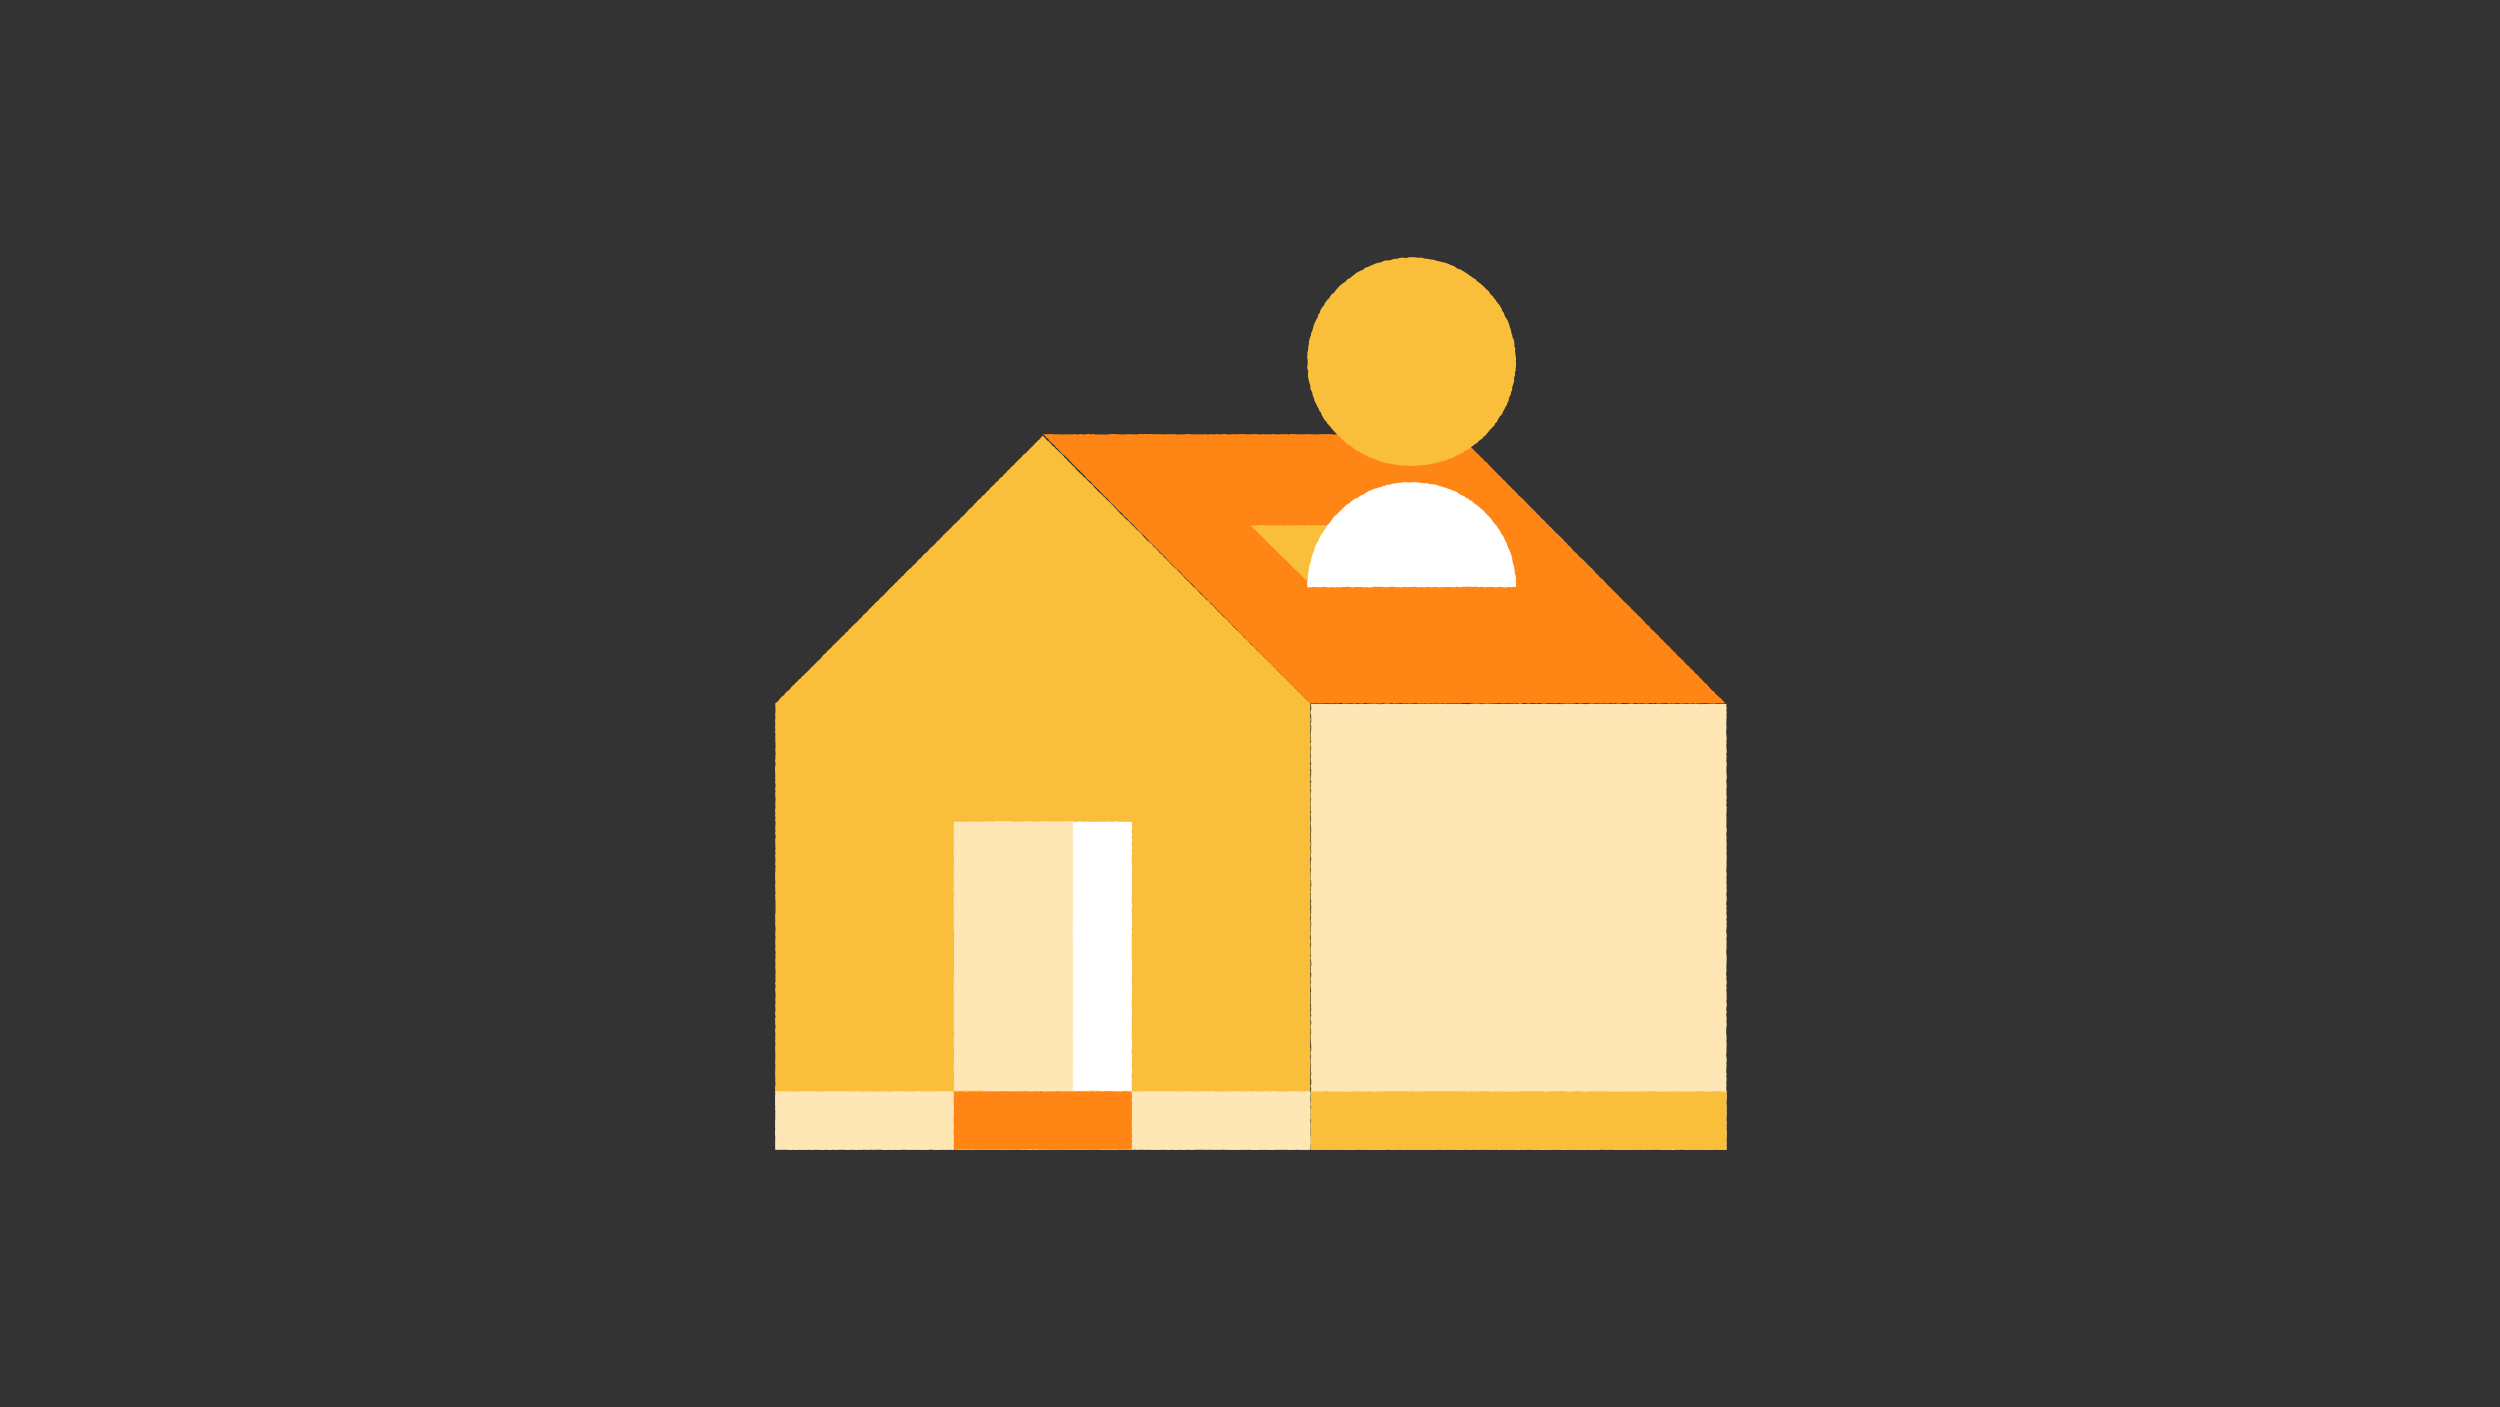
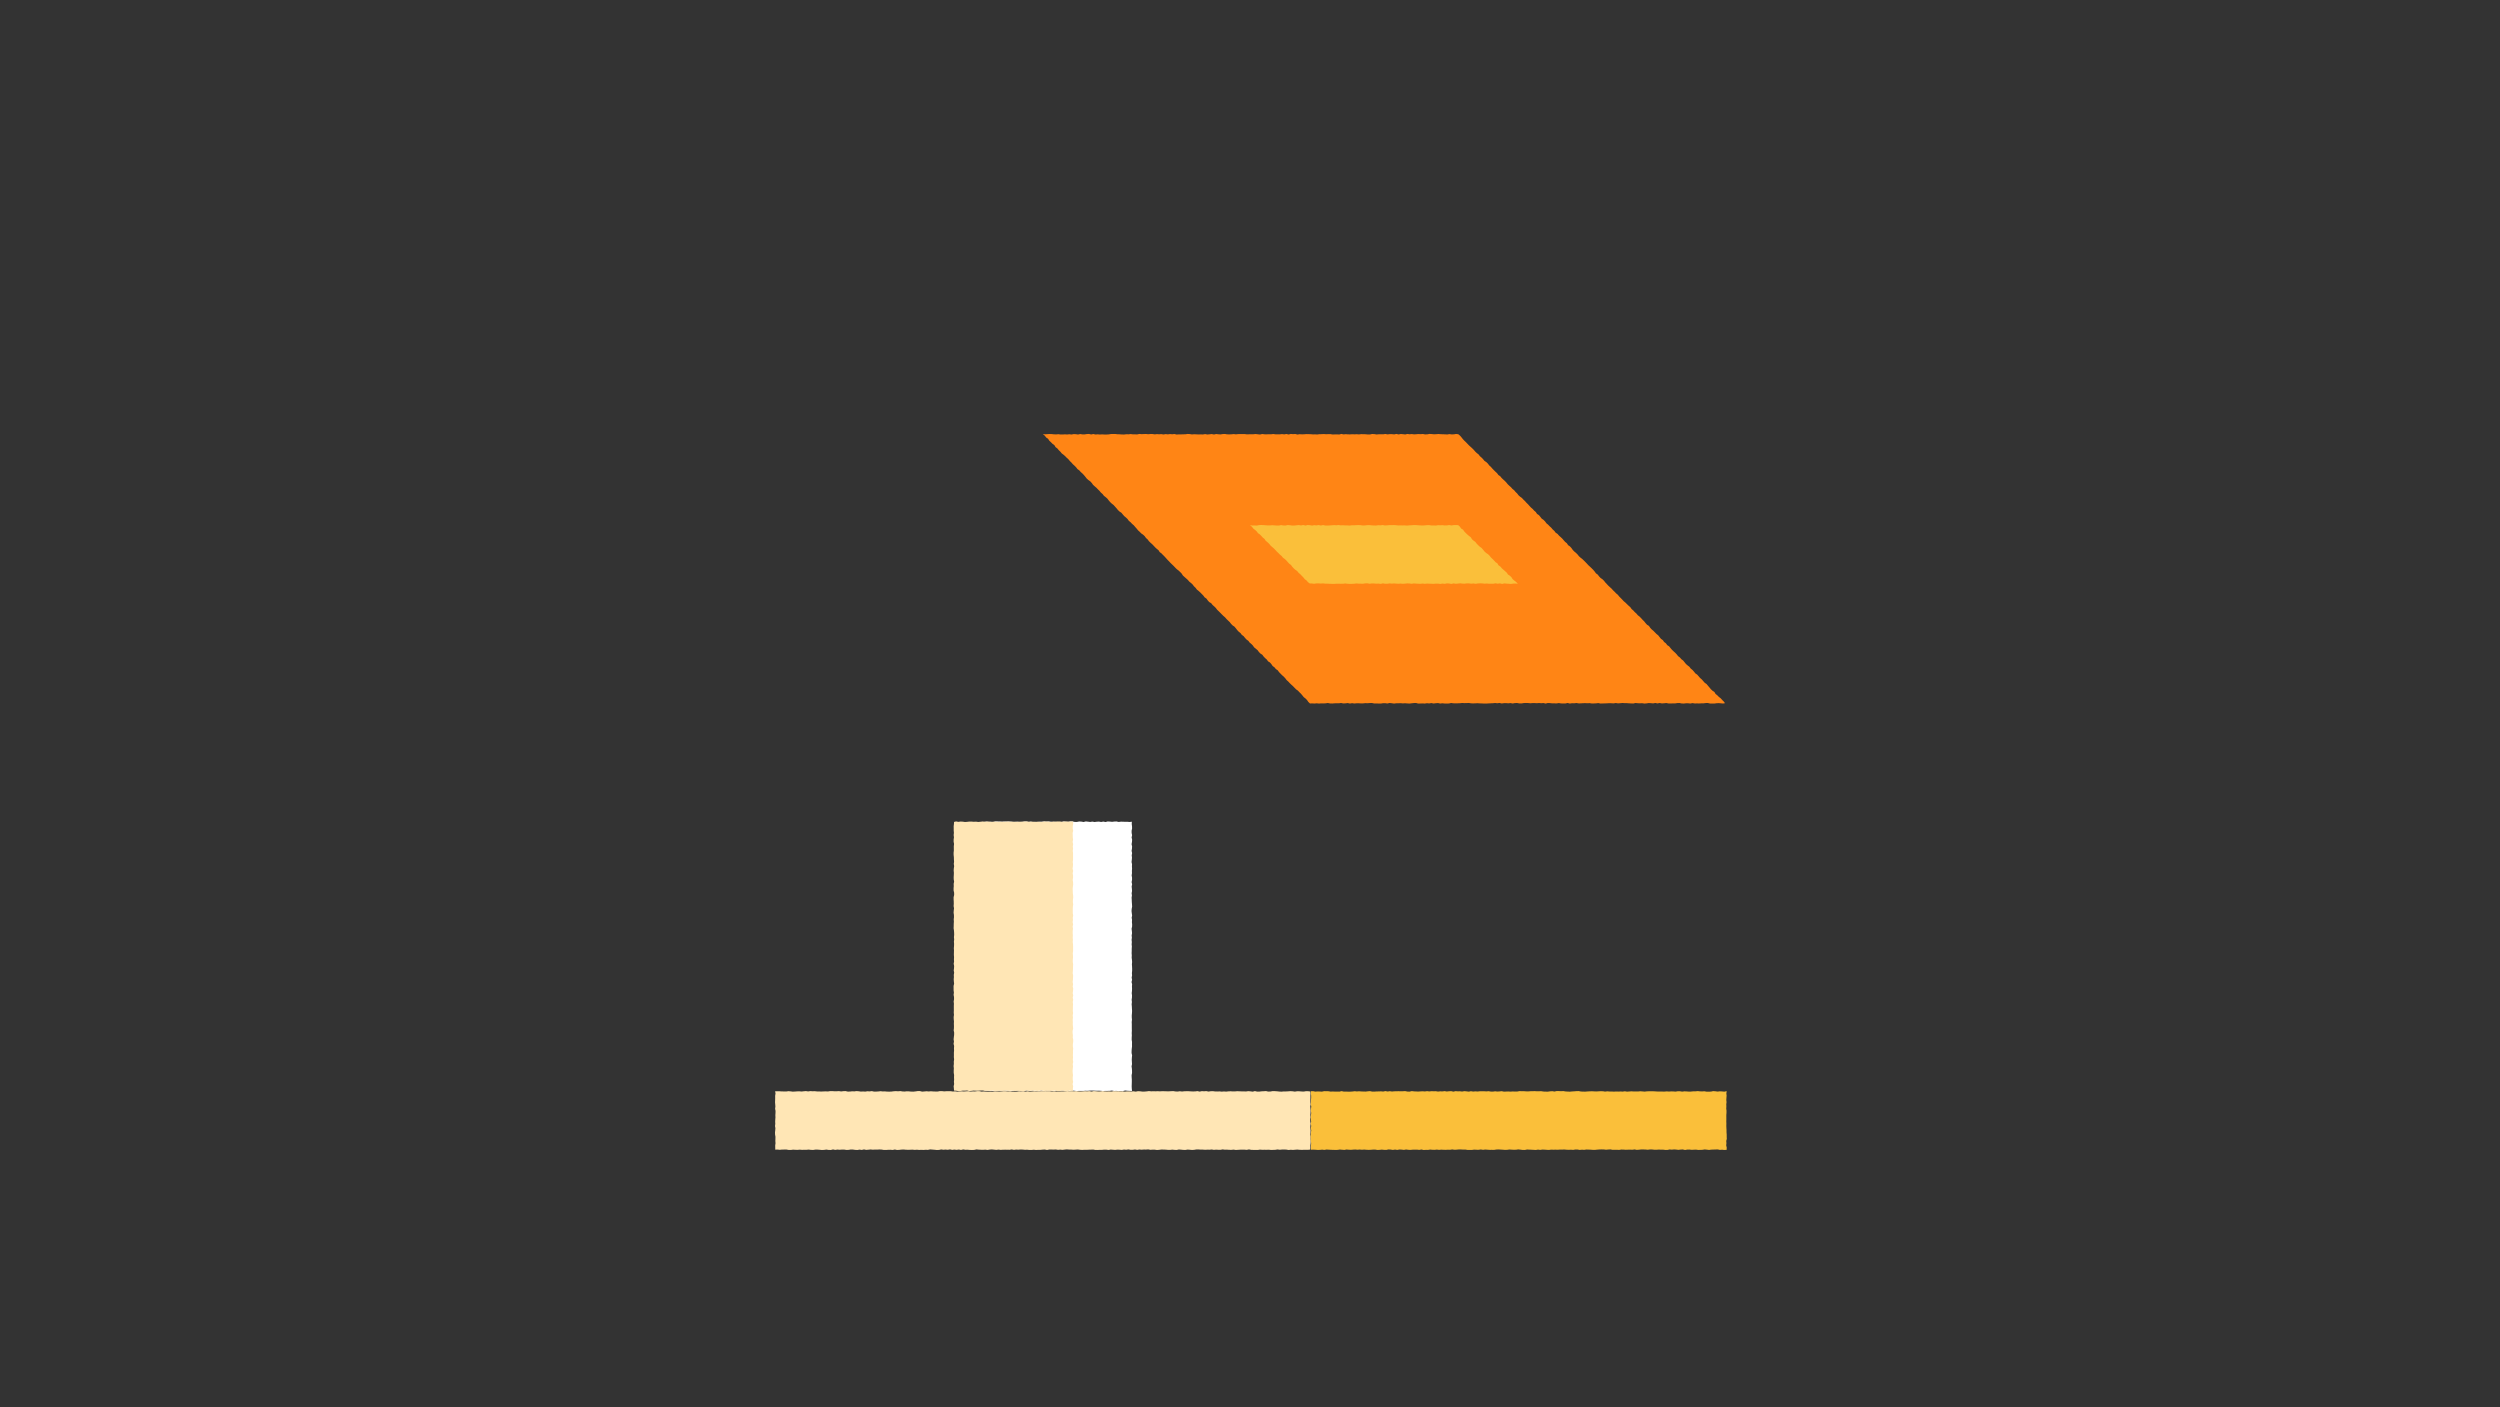
<svg xmlns="http://www.w3.org/2000/svg" width="1400px" height="788px" viewBox="0 0 1400 788" version="1.1">
  <rect x="0" y="0" width="1400" height="788" fill="#333333" stroke="none" />
  <title>KundeKroner_ikon_1400x788</title>
  <g id="KundeKroner_ikon_1400x788" stroke="none" stroke-width="1" fill="none" fill-rule="evenodd">
    <g id="Group" transform="translate(434, 144)">
-       <polygon id="Fill-22" fill="#FABF3A" points="150.002 100 149.058 100.77 148.373 101.817 147.379 102.558 146.569 103.482 145.637 104.284 144.867 105.249 143.995 106.114 143.084 106.94 142.226 107.818 141.402 108.733 140.544 109.613 139.536 110.345 138.601 111.15 137.885 112.176 136.95 112.983 136.054 113.832 135.198 114.718 134.307 115.568 133.555 116.559 132.519 117.262 131.735 118.219 130.849 119.074 129.936 119.899 129.217 120.919 128.213 121.653 127.533 122.711 126.49 123.403 125.56 124.211 124.928 125.315 123.849 125.971 123.085 126.943 122.204 127.799 121.309 128.637 120.392 129.457 119.709 130.508 118.688 131.221 117.939 132.208 117.088 133.093 116.035 133.772 115.326 134.799 114.351 135.558 113.428 136.373 112.721 137.401 111.737 138.152 111.021 139.174 110.16 140.048 109.165 140.791 108.308 141.673 107.481 142.584 106.71 143.551 105.837 144.418 104.912 145.234 103.973 146.037 103.228 147.034 102.301 147.85 101.481 148.773 100.491 149.529 99.585 150.369 98.818 151.346 97.922 152.193 97.053 153.066 96.106 153.861 95.27 154.766 94.328 155.565 93.582 156.558 92.699 157.417 91.906 158.361 90.874 159.069 90.115 160.048 89.279 160.952 88.359 161.771 87.453 162.604 86.509 163.4 85.809 164.441 84.937 165.306 83.873 165.982 83.003 166.853 82.21 167.801 81.39 168.723 80.384 169.46 79.605 170.425 78.843 171.406 77.911 172.222 76.981 173.038 76.212 174.014 75.191 174.735 74.295 175.581 73.418 176.443 72.582 177.345 71.827 178.327 70.803 179.037 70.041 180.009 69.073 180.775 68.331 181.766 67.343 182.508 66.567 183.463 65.654 184.281 64.813 185.169 63.89 185.975 63.08 186.897 62.269 187.816 61.365 188.641 60.615 189.622 59.567 190.306 58.729 191.199 57.939 192.143 57.003 192.942 56.083 193.757 55.29 194.701 54.353 195.504 53.56 196.452 52.597 197.232 51.895 198.274 50.989 199.119 50.023 199.903 49.101 200.732 48.415 201.794 47.467 202.594 46.638 203.51 45.808 204.422 44.845 205.204 43.949 206.049 43.06 206.901 42.216 207.799 41.306 208.631 40.621 209.685 39.518 210.326 38.869 211.42 37.869 212.167 36.992 213.037 36.135 213.932 35.265 214.816 34.344 215.648 33.535 216.591 32.525 217.331 31.78 218.334 30.872 219.174 29.961 220.009 29.075 220.873 28.311 221.859 27.287 222.586 26.489 223.541 25.747 224.556 24.87 225.435 23.873 226.189 23.087 227.155 22.152 227.972 21.361 228.922 20.347 229.661 19.593 230.666 18.711 231.535 17.82 232.392 16.883 233.2 16.082 234.141 15.076 234.88 14.333 235.888 13.283 236.592 12.51 237.583 11.575 238.405 10.748 239.332 9.772 240.112 8.944 241.05 8.227 242.092 7.24 242.867 6.262 243.635 5.495 244.626 4.669 245.569 3.614 246.277 2.811 247.247 2.014 248.225 1.163 249.155 0.077 249.906 0.219 251.173 0.242 252.403 0.271 253.632 0.233 254.861 0.074 256.088 0.247 257.318 0.151 258.545 0.003 259.774 0.161 261.002 0.086 262.229 0.087 263.459 0.183 264.686 0.024 265.914 0.264 267.143 0.11 268.37 0.194 269.598 0.135 270.827 0.298 272.055 0.284 273.284 0.276 274.511 0.132 275.741 0.257 276.97 0.341 278.199 0.192 279.428 0.267 280.657 0.012 281.887 0.279 283.116 0.265 284.347 0.038 285.576 0 286.807 0.062 288.038 0.13 289.27 0.144 290.501 0.079 291.734 0.209 292.967 0.021 294.199 0.339 295.434 0.247 296.668 0.058 297.902 0.305 299.137 0.055 300.373 0.152 301.609 0.281 302.845 0.322 304.083 0.154 305.321 0.166 306.56 0.262 307.798 0.118 309.036 0.026 310.273 0.236 311.511 0.007 312.747 0.293 313.983 0.039 315.22 0.301 316.454 0.283 317.688 0.151 318.924 0.113 320.157 0.247 321.391 0.027 322.626 0.332 323.858 0.336 325.093 0.077 326.325 0.151 327.558 0.156 328.791 0.207 330.023 0.295 331.256 0.07 332.489 0.319 333.723 0.045 334.956 0.166 336.188 0.252 337.421 0.18 338.654 0.069 339.888 0.31 341.121 0.166 342.355 0.235 343.589 0.065 344.824 0.096 346.058 0.103 347.294 0.033 348.53 0.252 349.766 0.082 351.002 0.069 352.24 0.158 353.478 0.099 354.717 0.331 355.955 0.079 357.196 0.144 358.436 0.166 359.675 0.334 360.913 0.212 362.153 0.305 363.39 0.265 364.627 0.32 365.864 0.274 367.1 0.074 368.336 0.11 369.573 0.103 370.809 0.185 372.045 0.063 373.279 0.137 374.515 0.337 375.751 0.269 376.987 0.164 378.223 0.11 379.459 0.317 380.696 0.132 381.933 0.182 383.169 0.094 384.407 0.276 385.647 0.125 386.884 0.132 388.124 0.325 389.365 0.216 390.606 0.312 391.846 0.182 393.087 0.132 394.325 0.211 395.564 0.235 396.802 0.103 398.04 0.312 399.278 0.329 400.516 0.218 401.753 0.277 402.991 0.236 404.229 0.322 405.467 0.009 406.706 0.337 407.944 0.204 409.184 0.017 410.423 0.255 411.664 0.253 412.906 0.331 414.147 0.154 415.388 0.211 416.627 0.283 417.867 0.05 419.106 0.19 420.337 0.272 421.568 0.101 422.803 0.039 424.037 0.339 425.273 0.015 426.511 0.099 427.75 0.07 428.993 0.252 430.235 0.298 431.476 0.002 432.714 0.091 433.951 0.243 435.187 0.106 436.424 0.154 437.658 0.07 438.894 0.216 440.128 0.168 441.363 0.022 442.599 0.118 443.833 0.104 445.071 0.182 446.309 0.212 447.548 0.123 448.789 0.125 450.034 0.034 451.277 0.19 452.52 0.142 453.761 0.139 455.001 0.062 456.24 0.06 457.48 0.074 458.719 0.218 459.959 0.057 461.202 0.277 462.445 0.175 463.691 0.022 464.936 0.026 466.178 0.151 467.42 0.303 468.663 0.075 469.906 0.313 471.15 0.288 472.397 0.074 473.641 0.144 474.884 0.308 476.129 0.248 477.365 0.291 478.601 0.242 479.84 0.245 481.085 0.337 482.333 0.25 483.578 0.139 484.821 0.132 486.065 0.171 487.315 0.158 488.563 0.104 489.811 0.014 491.063 0.207 492.313 0.248 493.561 0.228 494.807 0.033 496.06 0.231 497.317 0.332 498.575 0.24 499.765 1.394 499.969 2.619 499.685 3.845 499.77 5.072 499.822 6.298 499.703 7.523 499.669 8.751 499.909 9.979 499.827 11.207 499.976 12.435 499.988 13.663 499.688 14.893 499.942 16.123 499.697 17.354 499.815 18.584 499.921 19.816 499.76 21.047 499.666 22.28 499.671 23.514 499.911 24.747 499.705 25.98 499.892 27.213 499.813 28.443 499.786 29.676 499.762 30.908 499.95 32.138 499.693 33.367 499.902 34.599 499.901 35.829 499.789 37.059 499.664 38.285 499.745 39.515 499.866 40.743 499.882 41.971 499.81 43.199 499.923 44.425 499.947 45.653 499.835 46.88 499.801 48.108 499.801 49.334 499.712 50.559 499.823 51.785 499.784 53.012 499.835 54.238 499.753 55.464 499.87 56.689 499.712 57.914 499.772 59.138 499.683 60.365 499.957 61.589 499.858 62.816 499.736 64.039 499.791 65.263 499.751 66.49 499.928 67.715 499.815 68.941 499.945 70.166 499.937 71.39 499.83 72.615 499.688 73.841 499.765 75.066 499.762 76.292 499.889 77.519 499.717 78.743 499.77 79.97 499.715 81.196 499.786 82.422 499.935 83.651 499.995 84.877 499.784 86.103 499.837 87.331 499.685 88.56 499.923 89.789 499.805 91.016 499.765 92.246 499.863 93.475 499.981 94.707 499.959 95.937 499.966 97.166 499.877 98.4 499.851 99.631 499.949 100.864 499.733 102.096 499.834 103.331 499.705 104.566 499.779 105.799 499.841 107.036 499.743 108.271 499.969 109.506 499.979 110.741 499.841 111.974 499.727 113.209 499.837 114.44 499.693 115.673 499.851 116.907 499.88 118.136 499.805 119.368 499.787 120.599 499.969 121.831 500 123.061 499.844 124.292 499.765 125.522 499.861 126.754 499.897 127.983 499.851 129.212 499.755 130.441 499.902 131.673 499.798 132.903 499.837 134.131 499.82 135.361 499.892 136.59 499.854 137.822 499.966 139.05 499.933 140.281 499.818 141.511 499.988 142.743 499.971 143.973 499.734 145.206 499.719 146.437 499.755 147.671 499.774 148.902 499.715 150.135 499.686 151.37 499.81 152.603 499.794 153.838 499.844 155.073 499.803 156.312 499.863 157.547 499.712 158.785 499.679 160.022 499.676 161.255 499.832 162.492 499.967 163.727 499.77 164.96 499.782 166.193 499.782 167.428 499.986 168.661 499.796 169.893 499.81 171.126 499.878 172.359 499.815 173.591 499.774 174.824 499.995 176.057 499.697 177.29 499.813 178.522 499.806 179.755 499.938 180.99 499.841 182.223 499.983 183.456 499.837 184.691 499.89 185.928 499.719 187.163 499.715 188.4 499.757 189.638 499.662 190.875 499.933 192.113 499.911 193.35 499.906 194.585 499.813 195.821 499.679 197.058 499.998 198.291 499.945 199.526 499.928 200.761 499.69 201.994 499.712 203.229 499.909 204.466 499.662 205.701 499.739 206.934 499.865 208.171 499.997 209.407 499.775 210.644 499.856 211.882 499.962 213.121 499.918 214.357 499.906 215.596 499.774 216.834 499.933 218.069 499.753 219.306 499.911 220.534 499.926 221.762 499.722 222.992 499.745 224.223 499.817 225.458 499.887 226.691 499.885 227.928 499.973 229.168 499.712 230.407 499.949 231.643 499.671 232.88 499.691 234.113 499.769 235.346 499.71 236.58 499.87 237.813 499.715 239.043 499.679 240.276 499.695 241.507 499.698 242.741 499.721 243.972 499.731 245.207 499.865 246.442 499.787 247.677 499.691 248.917 499.739 250.157 499.688 251.397 499.89 252.637 499.779 253.876 499.767 255.11 499.798 256.349 499.914 257.585 499.906 258.82 499.883 260.059 499.952 261.297 499.765 262.537 499.913 263.781 499.805 265.021 499.851 266.261 499.762 267.501 499.841 268.739 499.763 269.979 499.916 271.221 499.841 272.465 499.817 273.707 499.717 274.947 499.686 276.188 499.985 277.422 499.779 278.653 499.93 279.892 499.825 281.133 499.765 282.377 499.892 283.619 499.691 284.857 499.937 286.1 499.786 287.347 499.868 288.591 499.967 289.836 499.878 291.085 499.803 292.332 499.686 293.577 499.875 294.82 499.859 296.071 499.765 297.323 500 298.578 499.995 299.83 499.83 299.901 498.604 299.885 497.375 299.981 496.146 299.921 494.919 299.928 493.689 299.812 492.462 299.74 491.233 299.757 490.005 299.716 488.776 299.983 487.548 299.866 486.319 299.714 485.092 299.699 483.864 299.842 482.637 299.954 481.407 299.926 480.18 299.998 478.951 299.86 477.723 299.747 476.496 299.77 475.266 299.964 474.037 299.752 472.808 299.69 471.581 299.764 470.351 299.803 469.12 299.748 467.891 299.664 466.662 299.738 465.431 299.909 464.202 299.716 462.971 299.683 461.74 299.671 460.507 299.824 459.276 299.671 458.044 299.942 456.811 299.757 455.578 299.669 454.344 299.937 453.111 299.89 451.875 299.931 450.641 299.863 449.405 299.675 448.169 299.899 446.933 299.928 445.695 299.82 444.457 299.909 443.219 299.699 441.98 299.697 440.742 299.702 439.504 299.86 438.268 299.919 437.03 299.896 435.794 299.817 434.56 299.884 433.324 299.837 432.09 299.906 430.855 299.899 429.621 299.844 428.386 299.752 427.152 299.926 425.919 299.818 424.685 299.709 423.452 299.752 422.22 299.798 420.987 299.817 419.754 299.736 418.522 299.796 417.289 299.735 416.055 299.717 414.822 299.875 413.59 299.772 412.357 299.743 411.124 299.733 409.89 299.854 408.657 300 407.423 299.817 406.189 299.851 404.954 299.918 403.72 299.793 402.484 299.731 401.248 299.798 400.012 299.902 398.775 299.712 397.538 299.848 396.3 299.942 395.062 299.721 393.823 299.962 392.581 299.709 391.342 300 390.102 299.974 388.865 299.892 387.627 299.928 386.389 299.721 385.151 299.899 383.913 299.961 382.677 299.7 381.441 299.726 380.205 299.981 378.969 299.805 377.733 299.916 376.499 299.853 375.263 299.914 374.027 299.961 372.79 299.717 371.554 299.699 370.318 299.899 369.082 299.837 367.846 299.921 366.608 299.724 365.371 299.762 364.133 299.82 362.893 299.793 361.654 299.74 360.413 299.776 359.171 299.808 357.932 299.88 356.692 299.985 355.453 299.7 354.213 299.947 352.976 299.805 351.738 299.923 350.5 299.909 349.262 299.998 348.024 299.959 346.787 299.926 345.549 299.805 344.311 299.719 343.073 299.765 341.834 299.986 340.594 299.74 339.355 299.707 338.113 299.719 336.872 299.93 335.631 299.95 334.39 299.988 333.15 299.908 331.911 299.702 330.671 299.981 329.44 299.911 328.209 299.793 326.975 299.779 325.741 299.961 324.505 299.697 323.267 299.854 322.027 299.909 320.784 299.731 319.543 299.688 318.304 299.933 317.064 299.669 315.826 299.86 314.59 299.663 313.354 299.998 312.12 299.729 310.886 299.89 309.649 299.803 308.415 299.928 307.181 299.788 305.945 299.921 304.707 299.798 303.469 299.889 302.23 299.906 300.988 299.832 299.744 299.75 298.501 299.954 297.258 299.875 296.017 299.822 294.777 299.723 293.538 299.873 292.298 299.925 291.059 299.707 289.819 299.868 288.576 299.695 287.333 299.753 286.087 299.957 284.842 299.676 283.601 299.747 282.358 299.914 281.117 299.788 279.872 299.671 278.628 299.983 277.381 299.813 276.137 299.837 274.894 300 273.649 299.957 272.413 299.728 271.177 299.919 269.937 299.884 268.693 299.774 267.445 299.76 266.2 299.666 264.957 299.926 263.712 299.836 262.463 299.723 261.214 299.825 259.966 299.988 258.715 299.757 257.465 299.695 256.217 299.998 254.971 299.705 253.717 299.729 252.463 299.77 251.204 299.837 249.944 298.979 249.068 298.167 248.146 297.206 247.372 296.362 246.483 295.613 245.497 294.642 244.732 293.846 243.793 292.837 243.068 292.077 242.089 291.061 241.365 290.374 240.314 289.48 239.471 288.517 238.691 287.728 237.739 286.779 236.946 285.909 236.073 285.15 235.087 284.182 234.314 283.228 233.527 282.413 232.601 281.582 231.691 280.775 230.76 279.919 229.877 278.92 229.137 278.204 228.115 277.363 227.216 276.358 226.486 275.536 225.572 274.606 224.767 273.744 223.892 272.967 222.932 272.064 222.102 271.158 221.271 270.274 220.421 269.404 219.555 268.633 218.591 267.713 217.777 266.744 217.011 265.917 216.104 265.122 215.164 264.348 214.202 263.332 213.481 262.387 212.692 261.719 211.624 260.797 210.81 259.937 209.932 258.916 209.215 258.089 208.303 257.315 207.34 256.325 206.591 255.558 205.618 254.713 204.724 253.848 203.846 253.017 202.935 252.104 202.104 251.135 201.331 250.239 200.48 249.496 199.479 248.478 198.752 247.692 197.796 246.808 196.937 246.012 195.992 245.162 195.101 244.178 194.343 243.4 193.381 242.602 192.44 241.519 191.783 240.781 190.782 239.861 189.963 238.962 189.121 238.044 188.301 237.27 187.336 236.329 186.539 235.646 185.483 234.57 184.819 233.769 183.878 232.883 183.025 232.085 182.08 231.134 181.29 230.281 180.4 229.334 179.604 228.56 178.634 227.724 177.724 226.895 176.806 225.936 176.02 225.169 175.044 224.249 174.225 223.276 173.457 222.435 172.56 221.503 171.756 220.787 170.736 219.83 169.961 219.047 169.011 218.067 168.257 217.338 167.256 216.486 166.376 215.435 165.697 214.724 164.677 213.849 163.822 213.027 162.915 212.009 162.203 211.329 161.152 210.476 160.276 209.467 159.553 208.549 158.74 207.683 157.873 206.848 156.971 206.061 156.023 205.254 155.094 204.397 154.211 203.508 153.357 202.479 152.646 201.731 151.648 200.843 150.787 199.932 149.945 199.038 149.09 198.271 148.108 197.31 147.321 196.395 146.491 195.515 145.627 194.691 144.71 193.704 143.955 192.87 143.047 191.969 142.208 191.253 141.181 190.371 140.321 189.554 139.395 188.651 138.553 187.805 137.655 186.916 136.798 185.935 136.026 185.192 135.016 184.198 134.257 183.35 133.352 182.442 132.508 181.499 131.706 180.654 130.802 179.827 129.882 178.895 129.066 178.176 128.035 177.295 127.165 176.386 126.319 175.42 125.529 174.598 124.596 173.758 123.683 172.733 122.957 172.02 121.918 171.006 121.19 170.119 120.322 169.247 119.438 168.36 118.574 167.709 117.478 166.643 116.801 165.845 115.853 165.013 114.943 164.031 114.171 163.314 113.134 162.3 112.386 161.575 111.353 160.71 110.465 159.799 109.619 158.854 108.8 158.007 107.884 157.026 107.106 156.233 106.153 155.228 105.4 154.428 104.432 153.605 103.489 152.562 102.758 151.694 101.852 150.858 100.907" />
-       <polygon id="Fill-23" fill="#FFE6B5" points="532.725 499.728 531.61 499.688 530.387 499.69 529.167 499.966 527.944 499.743 526.722 499.817 525.501 499.901 524.28 499.88 523.057 499.985 521.835 499.894 520.612 499.887 519.39 499.678 518.166 499.877 516.945 499.699 515.72 499.919 514.498 499.755 513.274 499.918 512.048 499.745 510.824 499.991 509.601 499.83 508.375 499.687 507.149 499.779 505.923 499.745 504.696 499.683 503.47 499.998 502.242 499.997 501.014 499.733 499.785 499.966 498.557 499.872 497.328 499.878 496.097 499.875 494.866 499.772 493.636 499.675 492.404 499.687 491.171 499.789 489.941 499.87 488.71 499.772 487.479 499.853 486.248 499.938 485.021 499.733 483.791 499.911 482.562 499.878 481.332 499.699 480.106 499.978 478.879 499.947 477.651 499.856 476.423 499.877 475.196 499.745 473.972 499.962 472.744 499.736 471.518 499.926 470.29 499.942 469.066 499.681 467.84 499.774 466.613 499.817 465.387 499.815 464.161 499.702 462.935 499.676 461.709 499.87 460.481 499.829 459.253 499.998 458.027 499.909 456.802 499.966 455.572 499.704 454.344 499.911 453.115 499.918 451.889 499.998 450.66 499.791 449.429 499.878 448.198 499.817 446.968 499.878 445.737 499.745 444.504 499.89 443.273 499.952 442.039 499.955 440.806 499.976 439.575 499.702 438.342 499.762 437.109 499.818 435.878 499.818 434.649 499.899 433.418 499.925 432.189 499.757 430.957 499.95 429.73 499.949 428.5 499.981 427.271 499.762 426.042 499.925 424.814 499.87 423.585 499.846 422.354 499.678 421.124 499.717 419.897 499.933 418.665 499.827 417.434 499.82 416.205 499.925 414.974 499.884 413.741 499.681 412.508 499.844 411.277 499.909 410.043 499.666 408.808 499.861 407.576 499.666 406.341 499.848 405.108 500 403.877 499.687 402.646 499.842 401.413 499.806 400.182 499.712 398.953 499.709 397.722 499.733 396.489 499.734 395.26 499.786 394.029 499.896 392.796 499.779 391.563 499.681 390.332 499.714 389.097 499.892 387.863 499.702 386.63 499.676 385.394 499.942 384.159 499.844 382.928 499.978 381.694 499.921 380.461 499.692 379.237 499.781 378.013 499.774 376.787 499.743 375.557 499.872 374.328 499.873 373.097 499.714 371.864 499.692 370.628 499.688 369.393 499.849 368.161 499.938 366.928 499.774 365.697 499.728 364.467 499.904 363.238 499.755 362.009 499.913 360.781 499.786 359.553 499.7 358.326 499.962 357.096 499.724 355.867 499.774 354.638 499.796 353.405 499.793 352.172 499.954 350.939 499.836 349.701 499.743 348.463 499.764 347.229 499.894 345.994 499.796 344.76 499.921 343.529 499.711 342.296 499.669 341.062 499.906 339.829 499.978 338.594 499.832 337.356 499.978 336.117 499.902 334.879 499.899 333.643 499.844 332.408 499.943 331.172 499.741 329.936 499.697 328.698 499.978 327.458 499.733 326.22 499.68 324.984 499.94 323.744 499.925 322.517 499.678 321.287 499.998 320.053 499.798 318.817 499.832 317.574 499.824 316.336 499.772 315.101 499.663 313.863 499.776 312.62 499.844 311.379 499.729 310.138 499.817 308.893 499.75 307.65 499.832 306.408 499.745 305.167 499.868 303.922 499.714 302.672 499.87 301.421 499.753 300.063 499.94 300.332 498.602 300.123 497.374 300.239 496.148 300.265 494.919 300.043 493.691 300.275 492.465 300.111 491.237 300.28 490.01 300.245 488.784 300.265 487.557 300.12 486.329 300.304 485.103 300.26 483.876 300.174 482.648 300.333 481.422 300.227 480.195 300.294 478.967 300.138 477.741 300.221 476.514 300.248 475.286 300.109 474.058 300.233 472.831 300.234 471.603 300.229 470.375 300.19 469.147 300.087 467.917 300.138 466.689 300.299 465.461 300.017 464.231 300.315 463.001 300.284 461.771 300.229 460.541 300.007 459.309 300.149 458.08 300.333 456.848 300.082 455.615 300.034 454.383 300.224 453.15 300.224 451.916 300.063 450.683 300.055 449.448 300.075 448.213 300.239 446.978 300.017 445.741 300.203 444.505 300.328 443.268 300.255 442.029 300.217 440.793 300.043 439.556 300.197 438.321 300.101 437.084 300.14 435.849 300.205 434.616 300.241 433.381 300.111 432.148 300.005 430.914 300.234 429.681 300.335 428.448 300.032 427.216 300.007 425.983 300.339 424.751 300.038 423.52 300.149 422.286 300.299 421.055 300.183 419.823 300.231 418.591 300.06 417.36 300.149 416.128 300.039 414.897 300.224 413.665 300 412.433 300.255 411.202 300.142 409.969 300.092 408.737 300.121 407.504 300.219 406.27 300.15 405.037 300.123 403.804 300.258 402.569 300.289 401.335 300.056 400.1 300.239 398.864 300.017 397.627 300.33 396.39 300.328 395.153 300.169 393.915 300.019 392.677 300.087 391.438 300.212 390.2 300.21 388.961 300.015 387.724 300.152 386.488 300.205 385.253 300.2 384.016 300.197 382.781 300.152 381.546 300.128 380.311 300.024 379.076 300.032 377.841 300.164 376.608 300.127 375.373 300.28 374.138 300.284 372.903 300.041 371.668 300.156 370.432 300.234 369.197 300.142 367.962 300.328 366.726 300.166 365.489 300.306 364.252 300.224 363.014 300.169 361.775 300.284 360.537 300.024 359.297 300.024 358.057 300.229 356.818 300.116 355.58 300.046 354.343 300.161 353.105 300.323 351.868 300.28 350.631 300.243 349.394 300.077 348.159 300.048 346.923 300.109 345.686 300.019 344.449 300.173 343.211 300.005 341.974 300.128 340.735 300.068 339.497 300.082 338.257 300.28 337.017 300.183 335.777 300.096 334.536 300.287 333.298 300.267 332.059 300.079 330.823 300.28 329.593 300.233 328.361 300.234 327.13 300.14 325.896 300.284 324.661 300.104 323.423 300.221 322.184 300.316 320.944 300.19 319.702 300.072 318.464 300.055 317.227 300.048 315.991 300.268 314.755 300.125 313.52 300.157 312.287 300.243 311.052 300.145 309.819 300.096 308.586 300.152 307.351 300.012 306.115 300.12 304.88 300.246 303.644 300.01 302.405 300.111 301.165 300.075 299.922 300.284 298.68 300.085 297.438 300.255 296.199 300.084 294.959 300.318 293.721 300.007 292.484 300.224 291.246 300.209 290.005 300.238 288.765 300.277 287.522 300.113 286.276 300.178 285.034 300.279 283.793 300.062 282.552 300.082 281.311 300.212 280.069 300.017 278.825 300.13 277.58 300.08 276.336 300.241 275.093 300.258 273.851 300.01 272.616 300.238 271.381 300.168 270.142 300.214 268.899 300.014 267.652 300.041 266.408 300.127 265.166 300.311 263.923 300.284 262.674 300.002 261.427 300.309 260.182 300.279 258.929 300.309 257.682 300.21 256.434 300.01 255.188 300.084 253.936 300.339 252.682 300.209 251.425 300.195 250.192 301.39 250.238 302.613 250.235 303.833 250.289 305.056 250.147 306.277 250.163 307.498 250.284 308.72 250.176 309.943 250.111 311.165 250.31 312.388 250.223 313.61 250.327 314.831 250.086 316.055 250.301 317.278 250.243 318.502 250.05 319.726 250.084 320.951 250.12 322.175 250.32 323.399 250.139 324.625 250.039 325.851 250.339 327.077 250.187 328.303 250.045 329.529 250.209 330.756 250.293 331.986 250.092 333.212 250.072 334.441 250.005 335.672 250.039 336.902 250.235 338.133 250.325 339.364 250.312 340.596 250.228 341.829 250.003 343.059 250.01 344.29 250.036 345.521 250.281 346.75 250.063 347.979 250.166 349.209 250.115 350.438 250.274 351.664 250.214 352.894 250.043 354.121 250.3 355.349 250.07 356.577 250.151 357.802 250.137 359.028 250.211 360.256 250.101 361.482 250.173 362.708 250.065 363.934 250.238 365.16 250.034 366.387 250.069 367.613 250.146 368.838 250.101 370.065 250.118 371.291 250.057 372.519 250.029 373.745 250.245 374.971 250.041 376.198 250.324 377.426 250.173 378.656 250.098 379.881 250.098 381.111 250.277 382.34 250.146 383.571 250.065 384.799 250.206 386.03 250.226 387.263 250.286 388.494 250.305 389.727 250.161 390.959 250.103 392.194 250.007 393.425 250.039 394.658 250.139 395.891 250.331 397.12 250.262 398.351 250.045 399.582 250 400.811 250.154 402.041 250.086 403.27 250.098 404.5 250.206 405.729 250.216 406.957 250.19 408.186 250.17 409.415 250.128 410.645 250.262 411.874 250.086 413.103 250.245 414.335 250.015 415.564 250.154 416.793 250.021 418.026 250.01 419.257 250.329 420.488 250.163 421.723 250.009 422.957 250.146 424.19 250.266 425.424 250.18 426.657 250.077 427.89 250.286 429.121 250.128 430.354 250.005 431.585 250.134 432.816 250.207 434.047 250.123 435.278 250.307 436.509 250.175 437.74 250.308 438.971 250.252 440.204 250.283 441.435 250.283 442.668 250.062 443.901 250.021 445.134 250.178 446.37 250.057 447.604 250.122 448.837 250.264 450.072 250.199 451.304 250.065 452.537 250.238 453.761 250.301 454.986 250.247 456.213 250.127 457.443 250.022 458.67 250.279 459.901 250.247 461.136 250.106 462.372 250.218 463.605 250.182 464.839 250.305 466.072 250.092 467.302 250.207 468.533 250.242 469.762 250.156 470.991 250.152 472.217 250.027 473.447 250.069 474.674 250.228 475.904 250.303 477.131 250.218 478.362 250.166 479.594 250.009 480.826 250.212 482.061 250.257 483.299 250.092 484.535 250.14 485.771 250.296 487.006 250.209 488.238 250.022 489.471 250.158 490.704 250.291 491.938 250.147 493.17 250.295 494.406 250.043 495.644 250.058 496.882 250.305 498.12 250.238 499.356 250.212 500.592 250.077 501.826 250.255 503.063 250.089 504.302 250.243 505.542 250.199 506.778 250.081 508.016 250.118 509.252 250.221 510.482 250.3 511.713 250.122 512.945 250.084 514.183 250.195 515.425 250.034 516.661 250.219 517.899 250.324 519.137 250.271 520.38 250.279 521.621 250.161 522.861 250.084 524.107 250.23 525.35 250.081 526.592 250.199 527.833 250.178 529.078 250.211 530.328 250.223 531.577 250.271 532.846 250.151 532.696 251.396 532.944 252.624 532.79 253.851 532.944 255.079 532.8 256.305 532.937 257.533 532.732 258.76 532.793 259.988 532.732 261.215 532.755 262.441 532.88 263.669 532.684 264.896 532.67 266.122 532.713 267.35 532.877 268.577 532.979 269.803 532.742 271.031 532.884 272.258 532.721 273.484 532.81 274.712 532.93 275.941 532.978 277.167 532.689 278.395 532.925 279.623 532.82 280.852 532.716 282.08 532.932 283.31 532.961 284.538 532.798 285.768 532.831 286.998 532.745 288.227 532.92 289.457 532.985 290.689 533 291.919 532.685 293.15 532.831 294.382 532.877 295.615 532.981 296.849 532.709 298.082 532.87 299.315 532.747 300.55 532.93 301.785 532.947 303.02 532.737 304.257 532.959 305.494 532.677 306.73 532.971 307.969 532.867 309.206 532.94 310.442 532.745 311.677 532.779 312.912 532.851 314.147 532.766 315.382 532.841 316.617 532.754 317.851 532.785 319.084 532.99 320.317 532.947 321.551 532.672 322.782 532.815 324.016 532.909 325.247 532.757 326.479 532.884 327.71 532.945 328.944 532.829 330.175 532.891 331.407 532.964 332.638 532.761 333.87 532.981 335.102 532.933 336.333 532.947 337.565 532.774 338.796 532.974 340.03 532.812 341.261 532.839 342.495 532.68 343.728 532.94 344.961 532.897 346.195 532.776 347.43 532.916 348.663 532.771 349.898 532.846 351.135 532.926 352.371 532.848 353.608 532.998 354.845 532.79 356.083 532.774 357.322 532.947 358.56 532.969 359.799 532.761 361.037 532.661 362.274 532.93 363.511 532.704 364.746 532.95 365.982 532.749 367.217 532.897 368.452 533 369.687 532.75 370.922 532.985 372.157 532.834 373.391 532.968 374.626 532.855 375.861 532.66 377.096 532.759 378.331 532.959 379.566 532.923 380.801 532.761 382.036 532.932 383.273 532.819 384.509 532.844 385.746 532.915 386.984 532.72 388.223 532.696 389.461 532.822 390.702 532.93 391.942 532.94 393.18 532.903 394.419 532.81 395.655 532.807 396.892 532.769 398.131 532.839 399.367 532.685 400.602 532.665 401.839 532.915 403.076 532.668 404.312 532.971 405.549 532.942 406.786 532.667 408.024 532.954 409.263 532.726 410.501 532.926 411.741 532.901 412.982 532.903 414.222 532.99 415.46 532.738 416.7 532.988 417.939 532.985 419.176 532.773 420.405 532.713 421.637 532.983 422.869 532.68 424.102 532.85 425.337 532.94 426.574 532.815 427.814 532.88 429.054 532.988 430.294 532.696 431.534 532.689 432.771 532.667 434.008 532.72 435.243 532.868 436.478 532.901 437.711 532.745 438.946 532.916 440.179 532.92 441.413 532.822 442.648 532.827 443.881 532.897 445.118 532.661 446.355 532.754 447.593 532.889 448.833 532.974 450.075 532.764 451.319 532.904 452.56 532.745 453.799 532.742 455.039 532.673 456.276 532.882 457.514 532.708 458.753 532.904 459.993 532.834 461.233 532.761 462.477 532.834 463.72 532.744 464.964 532.725 466.206 532.979 467.446 532.862 468.688 532.998 469.93 532.957 471.173 532.767 472.418 532.696 473.662 532.867 474.904 532.949 476.147 532.884 477.383 532.872 478.618 532.979 479.856 532.783 481.1 532.798 482.347 532.75 483.59 532.993 484.832 532.786 486.076 532.901 487.324 532.706 488.571 532.981 489.817 532.959 491.067 532.892 492.316 532.673 493.565 532.711 494.81 532.95 496.062 532.803 497.316 532.855 498.573" />
      <polygon id="Fill-24" fill="#FF8515" points="532 249.776 530.917 249.969 529.695 249.857 528.475 249.75 527.255 249.814 526.033 249.981 524.813 249.993 523.591 249.967 522.369 249.673 521.148 249.705 519.928 249.878 518.706 249.879 517.482 249.933 516.26 249.912 515.037 249.941 513.815 249.733 512.593 249.972 511.368 249.845 510.145 249.838 508.921 249.981 507.696 249.929 506.473 249.687 505.247 249.721 504.021 249.916 502.794 249.89 501.567 249.959 500.342 249.924 499.113 249.693 497.884 249.828 496.656 249.917 495.427 249.68 494.197 249.917 492.966 249.664 491.736 249.897 490.504 249.778 489.274 249.707 488.043 249.898 486.815 249.988 485.585 249.792 484.356 249.854 483.127 249.805 481.9 249.671 480.672 249.964 479.445 249.919 478.218 249.855 476.993 249.759 475.766 249.757 474.539 249.673 473.314 249.798 472.087 249.883 470.863 249.687 469.637 249.895 468.411 249.817 467.186 249.773 465.961 249.855 464.736 249.9 463.511 249.935 462.284 249.976 461.059 249.724 459.833 249.866 458.606 249.928 457.381 249.943 456.154 249.759 454.927 249.814 453.701 249.762 452.472 249.785 451.245 249.883 450.016 249.891 448.788 249.687 447.557 249.845 446.327 249.8 445.099 249.986 443.867 249.666 442.635 249.931 441.401 249.952 440.17 249.914 438.938 249.714 437.706 249.902 436.476 249.879 435.246 249.871 434.015 249.74 432.785 249.678 431.558 250 430.328 249.697 429.099 249.798 427.871 249.693 426.644 249.785 425.415 249.726 424.187 249.73 422.958 249.826 421.729 249.695 420.501 249.659 419.272 249.712 418.044 249.922 416.813 249.91 415.583 249.676 414.353 249.719 413.122 249.953 411.89 249.723 410.658 249.85 409.426 249.747 408.192 249.774 406.959 249.941 405.727 249.656 404.495 249.816 403.263 249.681 402.032 249.802 400.802 249.854 399.572 249.91 398.341 249.995 397.113 249.991 395.881 249.928 394.65 249.885 393.42 249.798 392.19 249.859 390.958 249.909 389.726 249.848 388.494 249.656 387.26 249.731 386.026 249.74 384.792 249.668 383.559 249.807 382.327 249.85 381.093 249.866 379.863 249.843 378.639 249.669 377.414 249.952 376.189 249.993 374.962 249.972 373.733 249.833 372.501 249.978 371.269 249.705 370.036 249.804 368.8 249.966 367.568 249.711 366.338 249.922 365.107 249.795 363.877 249.981 362.65 249.919 361.422 249.959 360.195 249.997 358.966 249.661 357.741 249.704 356.512 249.845 355.284 249.995 354.053 249.912 352.823 249.821 351.591 249.902 350.357 249.778 349.122 249.836 347.885 249.847 346.649 250 345.417 249.811 344.183 249.669 342.951 249.948 341.721 249.785 340.487 249.795 339.254 249.991 338.02 249.972 336.784 249.933 335.544 249.943 334.308 249.683 333.073 249.704 331.838 249.802 330.604 249.757 329.368 249.888 328.13 249.909 326.892 249.836 325.653 249.842 324.42 249.96 323.181 249.773 321.952 249.984 320.724 249.705 319.492 249.867 318.255 249.928 317.014 249.676 315.777 249.835 314.541 249.835 313.306 249.852 312.062 249.964 310.821 249.929 309.582 249.683 308.337 249.859 307.096 249.924 305.854 249.886 304.615 249.993 303.369 249.855 302.122 249.978 300.869 249.907 299.572 249.941 298.646 249.066 297.947 248.028 297.083 247.158 296.109 246.397 295.335 245.434 294.538 244.492 293.66 243.634 292.813 242.74 291.794 242.022 290.933 241.144 290.079 240.257 289.166 239.43 288.276 238.577 287.438 237.67 286.517 236.848 285.76 235.858 284.928 234.945 283.992 234.139 283.124 233.264 282.264 232.38 281.53 231.371 280.491 230.67 279.71 229.707 278.698 228.982 277.994 227.945 277.189 227.01 276.114 226.347 275.392 225.331 274.46 224.524 273.609 223.637 272.864 222.644 271.808 221.962 270.961 221.073 270.223 220.074 269.274 219.287 268.314 218.51 267.596 217.49 266.733 216.615 265.792 215.821 265.033 214.843 264.025 214.114 263.193 213.208 262.417 212.244 261.409 211.519 260.671 210.516 259.691 209.759 258.852 208.856 258.097 207.873 257.297 206.93 256.258 206.231 255.396 205.351 254.64 204.364 253.745 203.515 252.855 202.662 252.045 201.725 251.103 200.921 250.223 200.055 249.362 199.169 248.487 198.298 247.593 197.447 246.845 196.448 245.963 195.587 245.034 194.774 244.268 193.797 243.168 193.157 242.342 192.24 241.616 191.222 240.592 190.508 239.852 189.505 238.988 188.629 238.127 187.75 237.214 186.922 236.245 186.15 235.505 185.148 234.605 184.305 233.862 183.306 232.951 182.475 231.99 181.694 231.187 180.752 230.265 179.931 229.332 179.118 228.416 178.287 227.741 177.214 226.878 176.327 225.981 175.478 224.986 174.729 224.113 173.859 223.267 172.964 222.382 172.111 221.497 171.255 220.665 170.351 219.798 169.481 218.98 168.563 218.154 167.655 217.274 166.801 216.437 165.907 215.429 165.184 214.764 164.116 213.795 163.353 212.897 162.521 212.061 161.624 211.212 160.742 210.282 159.939 209.414 159.074 208.671 158.081 207.751 157.266 207.025 156.253 206.128 155.414 205.094 154.71 204.24 153.823 203.319 153.001 202.54 152.033 201.716 151.11 200.911 150.165 199.965 149.36 199.12 148.449 198.152 147.669 197.418 146.651 196.525 145.8 195.563 145.015 194.755 144.08 193.965 143.125 192.904 142.445 192.019 141.587 191.241 140.619 190.411 139.706 189.587 138.783 188.594 138.032 187.699 137.18 186.887 136.241 186.13 135.246 185.201 134.419 184.203 133.663 183.451 132.659 182.509 131.849 181.715 130.893 180.828 130.03 179.975 129.133 179.029 128.33 178.106 127.502 177.385 126.47 176.542 125.555 175.51 124.829 174.581 124.004 173.812 123.018 173.009 122.066 172.166 121.155 171.23 120.345 170.406 119.415 169.381 118.681 168.621 117.688 167.752 116.808 166.828 115.986 166.016 115.051 165.128 114.193 164.34 113.228 163.409 112.4 162.541 111.506 161.611 110.676 160.601 109.932 159.813 108.959 158.913 108.094 158.113 107.128 157.103 106.377 156.452 105.281 155.424 104.549 154.545 103.659 153.628 102.81 152.932 101.728 151.871 101.013 151.102 99.999 150 99.11 151.372 99.196 152.592 99.114 153.814 99.045 155.034 99.095 156.254 99.226 157.476 99.262 158.696 99.155 159.918 99.313 161.14 99.317 162.361 99.224 163.581 99.32 164.805 99.177 166.027 99.326 167.25 99.096 168.474 99.15 169.695 99.332 170.919 99.062 172.142 99.25 173.366 99.272 174.591 99.078 175.816 99.007 177.04 99.298 178.267 99.048 179.492 99.327 180.719 99.227 181.947 99.331 183.172 99.253 184.401 99.32 185.631 99.332 186.86 99.27 188.089 99.064 189.321 99.024 190.553 99.024 191.781 99.189 193.013 99.208 194.244 99.307 195.474 99.329 196.701 99.183 197.931 99.214 199.16 99.069 200.387 99.222 201.614 99.239 202.84 99.262 204.069 99.014 205.296 99.119 206.519 99.072 207.746 99.033 208.973 99.162 210.198 99.048 211.425 99.053 212.649 99.243 213.874 99.098 215.101 99.196 216.326 99.102 217.55 99.303 218.775 99.096 220.002 99.239 221.227 99.078 222.454 99.179 223.679 99.052 224.904 99.336 226.131 99.27 227.358 99.264 228.587 99.21 229.812 99.203 231.04 99.012 232.269 99.074 233.499 99.286 234.726 99.171 235.956 99.236 237.189 99.289 238.417 99.27 239.651 99.296 240.883 99.091 242.115 99.322 243.347 99.212 244.579 99.067 245.809 99.319 247.038 99.053 248.268 99.196 249.499 99.272 250.729 99.072 251.956 99.024 253.184 99.234 254.413 99.255 255.642 99.205 256.87 99.081 258.099 99.226 259.327 99.1 260.554 99.079 261.783 99.071 263.012 99.084 264.242 99.229 265.47 99.207 266.701 99.171 267.931 99.171 269.161 99.05 270.392 99.203 271.625 99.327 272.859 99.045 274.091 99.203 275.325 99.227 276.557 99.171 277.789 99.193 279.019 99.045 280.251 99.215 281.482 99.236 282.712 99.229 283.942 99.088 285.173 99.243 286.401 99.041 287.633 99.319 288.864 99 290.096 99.124 291.324 99.038 292.558 99.339 293.79 99.16 295.022 99.217 296.257 99.203 297.491 99.09 298.723 99.127 299.955 99.141 301.189 99.26 302.419 99.239 303.643 99.308 304.868 99.15 306.095 99.129 307.322 99.065 308.549 99.162 309.781 99.122 311.013 99.096 312.246 99.317 313.482 99.272 314.714 99.255 315.946 99.327 317.175 99.002 318.405 99.257 319.633 99.133 320.86 99.243 322.087 99.248 323.316 99.169 324.543 99.229 325.771 99.162 326.998 99.27 328.229 99.124 329.459 99.146 330.691 99.179 331.925 99.301 333.162 99.307 334.397 99.034 335.633 99.1 336.866 99.303 338.099 99.202 339.331 99.188 340.563 99.208 341.793 99.024 343.027 99.257 344.262 99.112 345.497 99.126 346.736 99.257 347.974 99.005 349.207 99.282 350.443 99.041 351.678 99.145 352.912 99.293 354.151 99.017 355.39 99.183 356.627 99.069 357.864 99.245 359.099 99.169 360.328 99.06 361.557 99.136 362.79 99.033 364.026 99.265 365.268 99.224 366.503 99.003 367.739 99.067 368.976 99.195 370.218 99.157 371.459 99.043 372.698 99.136 373.943 99.189 375.184 99.222 376.426 99.303 377.667 99.103 378.911 99.26 380.16 99.229 381.409 99.014 382.657 99.177 383.603 99.958 384.408 100.888 385.174 101.859 386.006 102.765 386.901 103.606 387.754 104.489 388.601 105.38 389.512 106.206 390.428 107.03 391.298 107.899 392.099 108.84 392.981 109.701 393.975 110.449 394.724 111.444 395.669 112.243 396.522 113.134 397.309 114.093 398.357 114.789 399.235 115.654 399.985 116.647 400.91 117.464 401.713 118.402 402.571 119.286 403.444 120.154 404.356 120.981 405.088 121.992 406.123 122.693 406.899 123.656 407.787 124.505 408.703 125.326 409.553 126.215 410.33 127.176 411.214 128.027 412.145 128.833 412.951 129.765 413.924 130.528 414.703 131.487 415.6 132.326 416.343 133.322 417.257 134.145 418.274 134.861 419.1 135.776 419.997 136.615 420.81 137.541 421.692 138.396 422.507 139.322 423.348 140.22 424.289 141.019 425.108 141.94 426.054 142.734 426.734 143.795 427.799 144.474 428.585 145.43 429.34 146.422 430.372 147.133 431.247 148.005 431.972 149.028 432.935 149.812 433.786 150.705 434.706 151.532 435.497 152.485 436.427 153.298 437.165 154.305 438.219 154.992 439.026 155.928 439.945 156.751 440.847 157.588 441.65 158.527 442.47 159.448 443.444 160.215 444.126 161.274 445.16 161.982 445.994 162.89 446.71 163.916 447.561 164.807 448.516 165.594 449.394 166.457 450.157 167.438 451.074 168.265 452.055 169.028 452.952 169.875 453.827 170.749 454.681 171.643 455.517 172.555 456.433 173.384 457.328 174.235 458.196 175.11 458.999 176.047 459.727 177.061 460.741 177.786 461.481 178.782 462.33 179.671 463.36 180.373 464.242 181.228 464.996 182.206 465.843 183.093 466.679 183.989 467.581 184.819 468.487 185.644 469.303 186.56 470.19 187.404 471.034 188.293 471.984 189.075 472.753 190.039 473.62 190.907 474.474 191.789 475.308 192.692 476.26 193.475 477.131 194.345 478.022 195.194 478.956 196.002 479.667 197.037 480.615 197.836 481.446 198.756 482.377 199.579 483.179 200.532 484.163 201.297 485.029 202.178 485.855 203.102 486.743 203.958 487.51 204.936 488.341 205.849 489.411 206.521 490.115 207.563 490.947 208.474 491.907 209.256 492.767 210.143 493.631 211.023 494.607 211.794 495.371 212.781 496.155 213.749 497.189 214.471 497.908 215.51 498.911 216.259 499.648 217.275 500.714 217.957 501.49 218.932 502.3 219.872 503.192 220.732 504.118 221.555 504.967 222.459 505.74 223.445 506.746 224.195 507.559 225.139 508.561 225.89 509.35 226.857 510.133 227.826 511.064 228.641 512.062 229.397 512.822 230.396 513.793 231.18 514.617 232.103 515.384 233.083 516.423 233.791 517.24 234.721 518.051 235.661 518.996 236.474 519.82 237.416 520.643 238.35 521.679 239.07 522.477 240.033 523.292 240.983 524.09 241.95 524.996 242.807 526.057 243.489 526.71 244.6 527.696 245.381 528.572 246.273 529.582 247.038 530.414 247.983 531.322 248.863" />
      <polygon id="Fill-25" fill="#FABF3A" points="416 182.889 414.625 182.78 413.389 182.822 412.151 182.997 410.914 182.909 409.676 182.832 408.436 182.711 407.197 182.992 405.961 182.716 404.723 182.872 403.485 182.673 402.251 182.886 401.013 182.903 399.777 182.881 398.543 182.772 397.306 182.862 396.07 182.694 394.836 182.674 393.598 182.745 392.362 182.926 391.126 182.75 389.888 182.871 388.651 182.713 387.413 182.688 386.172 182.862 384.934 182.807 383.694 182.669 382.456 182.804 381.219 182.909 379.981 182.716 378.752 183 377.522 182.765 376.291 182.694 375.059 182.94 373.824 182.804 372.588 183 371.351 182.857 370.109 182.829 368.872 182.951 367.632 182.904 366.394 182.864 365.16 182.807 363.926 182.936 362.691 182.793 361.459 182.94 360.226 182.884 358.992 182.822 357.759 182.726 356.526 182.923 355.292 182.757 354.058 182.699 352.821 182.837 351.584 182.918 350.344 182.817 349.103 182.898 347.86 182.829 346.621 182.721 345.381 182.837 344.143 182.715 342.907 182.906 341.669 182.908 340.43 182.673 339.194 182.976 337.953 182.81 336.711 182.861 335.467 182.758 334.224 182.741 332.984 182.888 331.743 182.671 330.504 182.689 329.262 182.894 328.019 182.867 326.775 182.835 325.532 182.741 324.291 182.896 323.048 182.955 321.813 182.973 320.581 182.896 319.343 182.753 318.098 182.898 316.854 182.913 315.611 182.893 314.371 182.893 313.127 182.965 311.88 182.955 310.634 182.931 309.389 182.866 308.138 182.846 306.892 182.699 305.643 182.795 304.399 182.689 303.147 182.723 301.896 182.908 300.638 182.75 299.427 182.728 298.468 182.019 297.688 181.074 296.666 180.364 295.916 179.389 295.053 178.526 294.221 177.627 293.267 176.848 292.509 175.874 291.49 175.153 290.557 174.352 289.727 173.45 288.999 172.449 288.02 171.694 287.179 170.812 286.375 169.886 285.478 169.044 284.464 168.324 283.697 167.366 282.757 166.581 281.899 165.715 281.016 164.872 280.182 163.977 279.333 163.091 278.38 162.298 277.476 161.466 276.704 160.509 275.813 159.659 274.832 158.893 274.153 157.837 273.185 157.062 272.369 156.153 271.513 155.272 270.463 154.57 269.741 153.553 268.799 152.74 267.822 151.959 267.063 150.96 266 150.116 267.341 150.289 268.577 150.255 269.813 150.319 271.052 150.062 272.29 150 273.528 150.06 274.767 150.153 276.007 150.235 277.243 150.223 278.479 150.116 279.717 150.215 280.951 150.299 282.187 150.314 283.423 150.054 284.658 150.264 285.894 150.29 287.131 150.027 288.366 150.129 289.602 150.307 290.84 150.297 292.076 150.168 293.315 150.03 294.553 150.243 295.793 150 297.032 150.299 298.27 150.013 299.508 150.099 300.747 150.317 301.983 150.101 303.212 150.222 304.442 150.027 305.674 150.289 306.905 150.032 308.14 150.279 309.377 150.309 310.613 150.245 311.855 150.154 313.094 150.072 314.332 150.144 315.57 150.013 316.806 150.191 318.038 150.138 319.273 150.232 320.505 150.22 321.738 150.314 322.971 150.161 324.205 150.149 325.438 150.102 326.67 150.039 327.907 150.096 329.143 150.265 330.379 150.237 331.62 150.096 332.859 150.06 334.102 150.2 335.343 150.272 336.581 150.292 337.821 150.118 339.059 150.186 340.295 150.018 341.532 150.25 342.772 150.183 344.01 150.071 345.253 150.067 346.496 150.04 347.738 150.112 348.98 150.25 350.219 150.207 351.46 150.245 352.7 150.232 353.945 150.319 355.187 150.19 356.43 150.143 357.673 150.03 358.915 150.057 360.149 150.143 361.383 150.228 362.619 150.28 363.862 150.201 365.109 150.096 366.352 150.072 367.593 150.274 368.834 150.243 370.084 150.316 371.328 150.094 372.575 150.153 373.824 150.102 375.073 150.245 376.319 150.223 377.564 150.02 378.813 150.25 380.068 150.057 381.323 150.03 382.609 150.089 383.538 150.93 384.227 151.966 385.307 152.618 386.009 153.638 386.861 154.515 387.752 155.356 388.678 156.162 389.667 156.907 390.323 157.985 391.246 158.798 392.247 159.531 392.992 160.517 393.857 161.382 394.75 162.213 395.764 162.936 396.557 163.88 397.325 164.839 398.229 165.663 399.28 166.338 400.15 167.193 400.903 168.163 401.789 169.008 402.662 169.872 403.482 170.794 404.536 171.479 405.171 172.574 406.209 173.275 407.005 174.222 407.923 175.047 408.852 175.859 409.767 176.67 410.458 177.715 411.52 178.403 412.408 179.259 413.081 180.337 414.05 181.125 415.021 181.914" />
-       <polygon id="Fill-26" fill="#FFFFFF" points="298.043 184.965 298 183.516 298.027 182.266 298.235 181.027 298.548 179.801 298.294 178.525 298.666 177.312 298.749 176.066 298.951 174.835 299.126 173.599 299.246 172.349 299.902 171.221 300.163 170.004 300.292 168.747 300.649 167.551 301.066 166.375 301.556 165.226 302.055 164.085 302.165 162.79 302.66 161.641 303.12 160.477 303.903 159.467 304.407 158.328 304.928 157.196 305.374 156.017 306.289 155.107 306.849 153.994 307.594 152.996 308.234 151.928 308.722 150.751 309.525 149.794 310.494 148.971 311.167 147.92 311.902 146.915 312.592 145.866 313.394 144.911 314.472 144.217 315.296 143.287 316.163 142.398 317.064 141.545 317.966 140.689 318.891 139.859 319.744 138.939 320.786 138.252 321.871 137.627 322.73 136.697 323.8 136.056 324.759 135.25 326.014 134.915 327.017 134.18 328.018 133.429 329.228 133.063 330.265 132.371 331.342 131.746 332.387 131.047 333.558 130.617 334.697 130.115 335.849 129.647 337.088 129.425 338.233 128.94 339.456 128.7 340.573 128.108 341.839 128.026 342.958 127.388 344.261 127.526 345.413 126.967 346.629 126.699 347.874 126.63 349.087 126.35 350.339 126.347 351.561 126.071 352.806 126.079 354.049 126.066 355.296 126.181 356.535 126.121 357.776 126.036 359.021 126 360.247 126.274 361.485 126.342 362.709 126.547 363.937 126.697 365.205 126.561 366.381 127.068 367.633 127.094 368.866 127.267 370.114 127.386 371.287 127.831 372.454 128.277 373.675 128.527 374.829 129.003 376.063 129.231 377.155 129.865 378.391 130.117 379.502 130.685 380.7 131.052 381.835 131.567 382.858 132.302 383.852 133.08 385.041 133.493 386.194 133.982 387.08 134.917 388.315 135.286 389.202 136.196 390.416 136.628 391.228 137.627 392.227 138.362 393.29 139.023 394.224 139.845 395.149 140.675 396.138 141.437 397.002 142.334 397.84 143.258 398.681 144.171 399.584 145.03 400.468 145.907 401.292 146.841 401.888 147.963 402.671 148.924 403.5 149.856 404.407 150.739 404.888 151.919 405.78 152.822 406.335 153.946 406.852 155.088 407.66 156.06 408.253 157.156 408.716 158.321 409.319 159.412 409.846 160.543 410.194 161.749 410.643 162.911 411.293 163.993 411.657 165.188 412.219 166.313 412.511 167.53 412.806 168.744 412.899 170.007 413.263 171.198 413.578 172.401 413.918 173.604 414.045 174.847 414.277 176.069 414.37 177.314 414.833 178.515 414.973 179.76 414.902 181.016 414.754 182.273 414.935 183.516 415 184.876 413.736 184.563 412.511 184.871 411.283 184.646 410.054 184.886 408.826 184.971 407.597 184.9 406.368 184.613 405.137 184.696 403.907 184.995 402.68 184.75 401.452 184.634 400.226 184.71 398.999 184.688 397.771 184.917 396.544 184.72 395.318 184.613 394.09 184.862 392.864 184.539 391.638 184.622 390.411 184.644 389.182 184.548 387.954 184.536 386.725 184.641 385.497 184.555 384.266 184.833 383.035 184.774 381.806 184.532 380.577 184.896 379.347 184.874 378.128 184.677 376.909 184.727 375.689 184.765 374.466 184.808 373.242 184.817 372.016 184.946 370.789 184.839 369.559 184.606 368.328 184.826 367.097 184.936 365.868 184.648 364.641 184.696 363.413 185 362.187 184.758 360.963 184.829 359.739 184.909 358.515 184.62 357.291 184.625 356.066 184.705 354.842 184.751 353.618 184.82 352.391 184.556 351.163 184.995 349.937 184.855 348.706 184.781 347.472 184.789 346.239 184.562 345.006 184.594 343.779 184.736 342.55 184.865 341.32 184.815 340.091 184.694 338.863 184.577 337.634 184.681 336.403 184.544 335.17 184.61 333.934 184.946 332.702 184.933 331.471 184.865 330.238 184.934 329.007 184.767 327.774 184.632 326.541 184.77 325.305 184.605 324.071 184.953 322.838 184.862 321.605 184.606 320.381 184.565 319.155 184.705 317.926 184.688 316.692 184.964 315.455 184.865 314.223 184.819 312.99 184.983 311.756 184.732 310.518 184.952 309.28 184.926 308.044 184.698 306.804 184.591 305.565 184.928 304.327 184.827 303.091 184.808 301.849 184.619 300.605 184.883 299.363 184.843" />
      <polygon id="Fill-28" fill="#FFE6B5" points="0.07 467.097 1.369 467.126 2.594 467.116 3.818 467.198 5.045 467.208 6.272 467.234 7.498 467.067 8.726 467.161 9.953 467.328 11.181 467.26 12.409 467.17 13.639 467.133 14.869 467.255 16.098 467.114 17.329 467.01 18.559 467.2 19.793 467.015 21.023 467.106 22.256 467.069 23.49 467.203 24.725 467.22 25.956 467.264 27.19 467.202 28.422 467.16 29.653 467.22 30.885 467.024 32.115 467.032 33.347 467.111 34.577 467.101 35.805 467.03 37.035 467.212 38.265 467.057 39.495 467.007 40.721 467.281 41.95 467.274 43.178 467.124 44.406 467.178 45.633 467.013 46.859 467.108 48.086 467.291 49.314 467.227 50.541 467.301 51.767 467.106 52.994 467.18 54.217 467.025 55.444 467.296 56.67 467.289 57.895 467.213 59.122 467.069 60.346 467.21 61.571 467.188 62.796 467.299 64.021 467.326 65.247 467.276 66.472 467.109 67.699 467.032 68.922 467.124 70.147 467.005 71.373 467.203 72.598 467.269 73.825 467.123 75.051 467.17 76.275 467.311 77.501 467.316 78.728 467.183 79.954 467 81.181 467.013 82.407 467.319 83.634 467.22 84.862 467.104 86.089 467.215 87.317 467.113 88.545 467.207 89.774 467.25 91.004 467.274 92.232 467.044 93.463 467.025 94.692 467.173 95.923 467.086 97.153 467.071 98.387 467.062 99.617 467.25 100.85 467.148 102.084 467.333 103.319 467.193 104.552 467.133 105.787 467.24 107.024 467.131 108.258 467.066 109.494 467.276 110.73 467.188 111.961 467.207 113.196 467.044 114.43 467.035 115.663 467.306 116.895 467.217 118.127 467.301 119.358 467.336 120.59 467.302 121.82 467.329 123.052 467.139 124.283 467.181 125.513 467.269 126.742 467.19 127.973 467.066 129.203 467.086 130.433 467.2 131.662 467.108 132.893 467.277 134.123 467.329 135.353 467.313 136.582 467.123 137.813 467.134 139.043 467.047 140.273 467.299 141.505 467.101 142.735 467.311 143.967 467.223 145.198 467.109 146.432 467.176 147.662 467.113 148.895 467.087 150.13 467.069 151.362 467.049 152.597 467.072 153.832 467.077 155.067 467.245 156.304 467.106 157.543 467.265 158.779 467.22 160.015 467.2 161.251 467.198 162.487 467.104 163.72 467.003 164.955 467.091 166.19 467.067 167.422 467.134 168.655 467.022 169.89 467.192 171.124 467.242 172.356 467.163 173.587 467.074 174.821 467.151 176.052 467.04 177.286 467.292 178.519 467.003 179.754 467.097 180.986 467.225 182.221 467.197 183.456 467.005 184.69 467.185 185.925 467.213 187.162 467.193 188.399 467.281 189.635 467.049 190.874 467.082 192.112 467.109 193.348 467.148 194.586 467.123 195.821 467.323 197.056 467.183 198.291 467.178 199.527 467.235 200.76 467.124 201.995 467.321 203.23 467.067 204.465 467.126 205.701 467.291 206.936 467.277 208.172 467.176 209.408 467.007 210.646 467.139 211.885 467.103 213.122 467.134 214.36 467.076 215.597 467.153 216.834 467.066 218.072 467.092 219.307 467.128 220.536 467.145 221.764 467.067 222.996 467.013 224.227 467.213 225.461 467.274 226.696 467.097 227.933 467.257 229.171 467.108 230.41 467.081 231.648 467.086 232.884 467.168 234.119 467.218 235.352 467.183 236.584 467.02 237.817 467.302 239.049 467.035 240.281 467.126 241.512 467.015 242.746 467.277 243.979 467.094 245.213 467.05 246.448 467.215 247.684 467.242 248.923 467.187 250.163 467.323 251.405 467.213 252.644 467.306 253.882 467.168 255.119 467.113 256.354 467.197 257.591 467.187 258.828 467.077 260.065 467.128 261.305 467.175 262.547 467.187 263.789 467.225 265.031 467.05 266.271 467.155 267.508 467.333 268.748 467.005 269.989 467.304 271.231 467.304 272.474 467.141 273.716 467.086 274.957 467.003 276.197 467.281 277.43 467.252 278.665 467.022 279.902 467.047 281.143 467.124 282.39 467.271 283.63 467.331 284.87 467.203 286.112 467.21 287.359 467.151 288.605 467.045 289.848 467.124 291.097 467.308 292.343 467.118 293.59 467.126 294.833 467.229 296.084 467.281 297.334 467.071 298.592 467.087 299.782 467.234 299.889 468.375 299.815 469.579 299.82 470.786 299.789 471.994 299.794 473.204 299.964 474.412 299.724 475.62 299.848 476.827 299.931 478.026 299.88 479.226 299.781 480.429 299.928 481.637 299.688 482.849 299.748 484.057 299.961 485.262 299.793 486.47 299.741 487.683 299.921 488.895 299.896 490.106 299.758 491.321 299.971 492.533 299.943 493.746 300 494.956 299.969 496.172 299.789 497.39 299.829 498.612 299.779 499.766 298.623 499.876 297.396 499.892 296.173 499.897 294.946 499.923 293.72 499.886 292.493 499.76 291.265 499.861 290.038 499.953 288.81 499.869 287.582 499.988 286.352 499.782 285.122 499.721 283.894 499.75 282.662 499.869 281.43 499.699 280.199 499.891 278.967 499.94 277.735 499.958 276.5 499.849 275.268 499.882 274.035 499.867 272.802 499.881 271.568 499.79 270.338 499.975 269.106 499.966 267.875 499.955 266.645 499.909 265.415 499.676 264.185 499.923 262.955 499.82 261.727 499.813 260.497 499.83 259.27 499.904 258.042 499.985 256.813 499.787 255.585 499.916 254.357 499.901 253.132 499.815 251.904 499.835 250.677 499.672 249.451 499.903 248.224 499.879 246.999 499.812 245.773 499.918 244.548 499.716 243.321 499.839 242.095 499.819 240.87 499.879 239.645 499.795 238.42 499.795 237.195 499.703 235.969 499.703 234.744 499.901 233.517 499.976 232.294 499.861 231.069 499.766 229.843 499.966 228.618 499.938 227.391 499.813 226.167 499.713 224.942 499.978 223.715 499.921 222.49 499.792 221.264 499.941 220.037 499.918 218.809 499.807 217.584 499.761 216.358 499.74 215.129 499.899 213.901 499.998 212.673 499.83 211.446 499.819 210.218 499.896 208.988 499.671 207.758 499.765 206.53 499.745 205.3 499.847 204.068 499.729 202.836 499.929 201.606 499.716 200.373 499.879 199.141 499.903 197.906 499.677 196.674 499.866 195.439 499.748 194.204 499.956 192.969 499.849 191.732 499.8 190.497 499.938 189.262 499.857 188.028 499.75 186.795 499.98 185.562 499.819 184.33 499.805 183.097 499.923 181.865 499.914 180.631 499.982 179.401 499.973 178.17 499.75 176.94 499.803 175.708 499.834 174.48 499.903 173.248 499.874 172.018 499.953 170.788 499.876 169.558 499.718 168.328 499.798 167.098 499.871 165.868 499.765 164.638 499.76 163.408 499.666 162.178 499.777 160.948 499.924 159.717 499.788 158.488 499.913 157.257 499.711 156.025 499.783 154.791 499.736 153.561 499.748 152.328 500 151.095 499.745 149.861 499.8 148.63 499.923 147.394 499.916 146.158 499.992 144.924 499.839 143.687 499.973 142.449 499.978 141.214 499.842 139.977 499.889 138.74 499.768 137.505 499.721 136.27 499.839 135.035 499.758 133.801 499.923 132.568 499.689 131.334 499.879 130.101 499.842 128.869 499.829 127.636 499.845 126.402 499.936 125.169 499.777 123.937 499.933 122.704 499.812 121.471 499.682 120.237 499.768 119.005 499.971 117.77 499.808 116.535 499.896 115.302 499.866 114.065 499.813 112.83 499.671 111.593 499.938 110.356 499.988 109.116 499.961 107.881 499.847 106.642 499.882 105.405 499.684 104.17 499.97 102.935 499.746 101.7 499.919 100.463 499.771 99.23 499.928 97.995 499.669 96.759 499.884 95.526 499.768 94.291 499.862 93.054 499.699 91.821 499.958 90.582 499.995 89.345 499.867 88.108 499.768 86.87 499.669 85.63 499.928 84.394 499.879 83.156 499.963 81.919 499.916 80.684 499.958 79.456 499.845 78.226 499.936 76.996 499.81 75.764 499.861 74.531 499.894 73.295 499.847 72.057 499.729 70.82 499.775 69.58 499.921 68.343 499.992 67.108 499.726 65.873 499.982 64.638 499.867 63.408 499.889 62.174 499.98 60.943 499.973 59.709 499.766 58.479 499.706 57.246 499.792 56.012 499.765 54.779 499.835 53.544 499.706 52.307 499.835 51.07 499.938 49.828 499.682 48.586 499.966 47.348 499.788 46.109 499.998 44.872 499.928 43.637 499.753 42.4 499.724 41.162 499.936 39.925 499.956 38.686 499.763 37.444 499.77 36.202 499.874 34.96 499.76 33.722 499.94 32.482 499.689 31.241 499.992 30.003 499.955 28.761 499.771 27.515 499.934 26.275 499.997 25.033 499.882 23.793 499.787 22.561 499.795 21.326 499.973 20.091 499.923 18.849 499.775 17.602 499.889 16.362 499.887 15.121 499.918 13.881 499.813 12.632 499.918 11.387 499.896 10.143 499.808 8.893 499.976 7.647 499.96 6.4 499.743 5.158 499.755 3.908 499.765 2.655 499.894 1.4 499.758 0.158 499.819 0.134 498.627 0.115 497.422 0.286 496.216 0.195 495.008 0.233 493.798 0.254 492.59 0.046 491.382 0 490.175 0.134 488.975 0.224 487.776 0.007 486.572 0.158 485.364 0.096 484.153 0.154 482.945 0.252 481.738 0.195 480.532 0.276 479.317 0.3 478.107 0.067 476.895 0.209 475.681 0.128 474.467 0.026 473.256 0.077 472.046 0.106 470.829 0.087 469.611 0.295 468.386" />
      <polygon id="Fill-29" fill="#FABF3A" points="300.063 467.062 301.39 467.079 302.611 467.306 303.834 467.208 305.054 467.244 306.277 467.328 307.5 467.049 308.719 467.069 309.941 467.094 311.164 467.302 312.386 467.235 313.611 467.299 314.833 467.289 316.056 467.319 317.278 467.03 318.503 467.292 319.727 467.297 320.951 467.324 322.175 467.326 323.398 467.245 324.624 467.084 325.85 467.212 327.076 467.119 328.304 467.212 329.53 467.257 330.757 467.287 331.985 467.134 333.214 467.04 334.442 467.302 335.671 467.296 336.903 467.218 338.134 467.192 339.363 467.153 340.596 467.271 341.829 467.005 343.06 467.247 344.289 467.074 345.52 467.254 346.751 467.136 347.979 467.104 349.209 467.082 350.438 467.126 351.667 467.096 352.893 467.024 354.121 467.272 355.349 467.321 356.576 467.015 357.804 467.166 359.028 467.222 360.256 467.269 361.482 467.181 362.71 467.119 363.934 467.217 365.16 467.047 366.388 467.2 367.614 467.076 368.84 467.104 370.066 467.087 371.292 467.282 372.519 467.145 373.745 467.198 374.973 467.032 376.199 467.247 377.427 467.109 378.656 467.042 379.884 467.329 381.112 467.044 382.341 467.151 383.572 467.119 384.801 467.269 386.031 467.05 387.264 467.163 388.495 467.323 389.728 467.079 390.96 467.281 392.195 467.16 393.428 467.25 394.659 467.121 395.89 467.101 397.123 467.104 398.352 467.19 399.582 467.077 400.813 467.274 402.042 467.313 403.272 467.123 404.501 467.272 405.73 467.197 406.96 467.067 408.187 467.326 409.417 467.277 410.646 467.227 411.876 467.319 413.105 467.22 414.334 467.276 415.566 467.272 416.797 467.045 418.026 467.059 419.259 467.059 420.492 467.16 421.723 467.198 422.957 467.092 424.194 467.072 425.425 467.039 426.659 467.114 427.892 467.097 429.123 467.071 430.356 467.269 431.587 467.313 432.818 467.321 434.049 467.148 435.28 467.066 436.512 467.266 437.743 467 438.974 467.01 440.205 467.066 441.438 467.007 442.669 467.207 443.903 467.289 445.138 467.331 446.372 467.213 447.607 467.138 448.841 467.044 450.073 467.008 451.307 467.244 452.54 467.313 453.764 467.316 454.989 467.212 456.214 467.153 457.444 467.103 458.673 467.173 459.904 467.215 461.137 467.151 462.373 467.079 463.608 467.104 464.841 467.299 466.074 467.146 467.305 467.244 468.534 467.245 469.764 467.323 470.993 467.242 472.221 467.284 473.448 467.232 474.676 467.302 475.905 467.126 477.135 467.324 478.364 467.234 479.597 467.145 480.83 467.218 482.063 467.229 483.301 467.235 484.539 467.104 485.773 467.2 487.008 467.308 488.242 467.156 489.473 467.114 490.706 467.094 491.941 467.121 493.174 467.188 494.408 467.264 495.646 467.24 496.886 467.274 498.124 467.289 499.36 467.178 500.594 467.266 501.829 467.192 503.067 467.21 504.305 467.306 505.544 467.108 506.781 467.111 508.019 467.319 509.257 467.15 510.486 467.202 511.715 467.299 512.948 467.277 514.188 467.145 515.428 467.158 516.666 467.017 517.902 467.143 519.14 467.205 520.385 467.109 521.624 467.319 522.866 467.331 524.11 467.304 525.353 467.032 526.595 467.116 527.836 467.286 529.081 467.145 530.331 467.203 531.581 467.328 532.949 467.049 532.757 468.371 532.897 469.576 532.8 470.783 532.735 471.991 532.858 473.201 532.713 474.409 532.761 475.616 532.692 476.824 532.851 478.022 532.829 479.224 532.74 480.427 532.745 481.635 532.75 482.847 532.728 484.054 532.771 485.26 532.735 486.469 532.783 487.682 532.848 488.894 532.85 490.104 532.945 491.32 532.945 492.532 533 493.745 532.694 494.955 532.803 496.172 532.67 497.389 532.954 498.61 532.915 499.909 531.612 499.99 530.391 499.852 529.168 499.945 527.947 499.691 526.726 499.723 525.504 499.763 524.283 499.803 523.06 499.96 521.838 499.81 520.615 499.694 519.393 499.889 518.17 499.938 516.948 499.951 515.723 499.793 514.499 499.844 513.277 499.903 512.052 499.756 510.828 499.783 509.604 499.997 508.378 499.703 507.152 499.761 505.926 499.918 504.7 499.773 503.472 499.686 502.244 499.813 501.017 499.703 499.789 499.956 498.56 499.961 497.33 499.812 496.099 499.817 494.87 499.768 493.639 499.857 492.406 499.854 491.175 499.714 489.944 499.706 488.712 499.867 487.481 499.741 486.252 499.708 485.023 499.704 483.793 499.842 482.564 499.929 481.338 499.682 480.108 499.869 478.881 499.797 477.653 499.83 476.427 499.874 475.199 499.783 473.973 499.746 472.746 499.941 471.52 499.889 470.294 499.871 469.068 499.908 467.842 499.672 466.614 499.738 465.388 499.854 464.164 499.703 462.936 499.679 461.71 499.704 460.482 499.798 459.258 499.918 458.03 499.924 456.803 499.829 455.575 499.775 454.346 499.743 453.12 499.916 451.89 499.832 450.661 499.955 449.431 499.756 448.202 499.724 446.971 499.938 445.738 499.834 444.509 499.894 443.274 499.849 442.041 499.724 440.808 499.775 439.576 499.766 438.343 499.861 437.112 499.82 435.881 499.845 434.65 499.8 433.42 499.953 432.189 499.901 430.961 499.812 429.732 499.763 428.501 499.941 427.271 499.783 426.044 499.99 424.814 499.913 423.585 499.845 422.355 499.793 421.128 499.736 419.897 499.982 418.667 499.968 417.438 499.8 416.207 499.671 414.976 499.855 413.743 499.877 412.512 499.813 411.279 499.728 410.044 499.894 408.812 499.94 407.577 499.844 406.342 499.766 405.111 499.689 403.879 499.755 402.647 499.94 401.415 499.904 400.185 499.914 398.954 499.834 397.721 499.75 396.492 499.899 395.261 499.711 394.028 499.877 392.797 499.867 391.566 499.787 390.333 499.953 389.098 499.961 387.866 499.976 386.631 499.763 385.395 499.79 384.162 499.708 382.929 499.696 381.695 499.82 380.463 499.866 379.239 499.692 378.013 499.877 376.787 499.834 375.558 499.913 374.33 499.871 373.097 499.815 371.864 499.919 370.63 499.775 369.394 499.911 368.161 499.876 366.928 499.76 365.699 499.948 364.468 499.928 363.238 500 362.01 499.729 360.783 499.936 359.553 499.798 358.326 499.832 357.096 499.827 355.869 499.941 354.637 499.889 353.406 499.726 352.174 499.941 350.939 499.79 349.701 499.724 348.465 499.955 347.229 499.77 345.994 499.953 344.761 499.761 343.528 499.698 342.296 499.95 341.063 499.921 339.83 499.788 338.594 499.918 337.357 499.983 336.118 499.771 334.88 499.783 333.644 499.884 332.409 499.926 331.173 499.871 329.937 499.76 328.699 499.869 327.457 499.745 326.221 499.849 324.983 499.736 323.747 499.795 322.517 499.906 321.286 499.835 320.053 499.736 318.816 499.956 317.574 499.857 316.338 499.743 315.1 499.931 313.862 499.97 312.619 499.924 311.378 499.896 310.138 499.82 308.891 499.743 307.65 499.95 306.407 499.815 305.167 499.924 303.921 499.966 302.673 499.859 301.421 499.8 300.15 499.85 300.166 498.627 300.154 497.422 300.241 496.214 300.062 495.006 300.048 493.796 300.007 492.589 300.05 491.381 300.128 490.172 300.301 488.974 300 487.774 300.296 486.571 300.014 485.363 300.229 484.151 300.072 482.943 300.085 481.736 300.116 480.528 300.279 479.315 300.108 478.105 300.154 476.893 300.311 475.678 300.036 474.465 300.096 473.253 300.142 472.043 300.248 470.827 300.246 469.608 300.092 468.39" />
      <polygon id="Fill-30" fill="#FFFFFF" points="117.252 466.749 118.4 466.74 119.63 466.864 120.853 466.928 122.078 466.95 123.303 466.883 124.528 466.857 125.758 466.866 126.988 466.807 128.218 466.705 129.453 466.843 130.687 466.836 131.918 466.998 133.15 466.926 134.379 466.817 135.607 466.762 136.835 466.735 138.062 466.731 139.288 466.948 140.517 466.711 141.743 466.733 142.97 466.979 144.198 466.769 145.427 466.947 146.657 466.997 147.888 466.995 149.12 466.705 150.357 466.964 151.594 466.688 152.827 466.761 154.061 466.712 155.291 466.972 156.522 466.953 157.756 466.811 158.986 466.972 160.219 466.792 161.451 466.754 162.688 466.959 163.926 466.79 165.161 466.993 166.396 466.716 167.63 466.829 168.865 466.995 170.098 466.928 171.337 466.922 172.575 466.935 173.811 466.819 175.047 466.862 176.283 466.747 177.511 466.711 178.739 466.755 179.971 466.819 181.208 466.79 182.446 466.85 183.683 466.988 184.917 466.916 186.155 466.907 187.395 466.883 188.637 466.7 189.876 466.955 191.119 466.905 192.36 466.997 193.602 466.95 194.84 467 196.085 466.669 197.332 466.824 198.583 466.9 199.942 466.947 199.798 465.591 199.738 464.349 199.782 463.106 199.815 461.862 199.823 460.617 199.741 459.374 199.694 458.128 199.944 456.883 199.937 455.64 199.857 454.398 199.68 453.155 199.922 451.913 199.855 450.671 199.789 449.429 199.854 448.187 199.974 446.947 199.685 445.706 199.702 444.466 199.792 443.226 199.94 441.985 199.912 440.744 199.939 439.504 199.748 438.262 199.76 437.022 199.833 435.78 199.764 434.538 199.842 433.297 199.811 432.053 199.808 430.81 199.811 429.566 199.758 428.321 199.903 427.076 199.798 425.83 199.787 424.585 199.901 423.34 199.964 422.095 199.881 420.851 199.835 419.608 199.719 418.366 199.871 417.122 199.728 415.881 199.891 414.637 199.922 413.395 199.76 412.152 199.905 410.91 199.947 409.667 199.891 408.423 199.981 407.178 199.663 405.933 199.957 404.688 199.74 403.441 199.964 402.195 199.864 400.95 199.991 399.705 200 398.46 199.947 397.216 199.86 395.981 199.983 394.743 199.891 393.505 199.733 392.266 199.804 391.025 199.711 389.781 199.77 388.538 199.76 387.291 199.845 386.044 199.719 384.799 199.825 383.555 199.695 382.312 199.849 381.07 199.723 379.83 199.942 378.59 199.842 377.35 199.689 376.111 199.971 374.871 199.997 373.631 199.866 372.389 199.947 371.148 199.735 369.906 199.985 368.661 199.803 367.414 199.663 366.165 199.765 364.916 199.991 363.67 199.917 362.424 199.82 361.179 199.782 359.934 199.702 358.69 199.881 357.445 199.714 356.2 199.942 354.953 199.86 353.704 199.735 352.454 199.981 351.205 199.699 349.957 199.94 348.71 199.942 347.463 199.724 346.214 199.906 344.965 199.857 343.713 199.954 342.465 199.881 341.216 199.942 339.966 199.67 338.726 199.813 337.484 199.91 336.24 199.76 334.99 199.978 333.736 199.692 332.487 199.898 331.241 199.968 329.99 199.684 328.735 199.908 327.483 199.993 326.23 199.699 324.973 199.971 323.718 199.718 322.464 199.702 321.213 199.969 319.954 199.929 318.695 199.772 317.431 199.84 316.16 198.602 316.315 197.372 316.202 196.148 316.222 194.923 316.162 193.698 316.136 192.472 316.3 191.244 316.022 190.014 316.071 188.782 316.229 187.547 316.095 186.315 316.021 185.082 316.338 183.85 316.079 182.621 316.313 181.393 316.096 180.165 316.169 178.938 316.322 177.712 316.105 176.485 316.296 175.258 316.134 174.032 316 172.803 316.326 171.575 316.102 170.345 316.028 169.112 316.269 167.88 316.269 166.643 316.041 165.408 316.026 164.173 316.241 162.939 316.184 161.709 316.017 160.478 316.3 159.248 316.329 158.016 316.296 156.783 316.188 155.549 316.239 154.312 316.146 153.075 316.022 151.839 316.117 150.604 316.033 149.37 316.165 148.137 316.174 146.902 316.334 145.665 316.243 144.426 316.339 143.189 316.119 141.954 316.296 140.717 316.053 139.491 316.114 138.263 316.288 137.031 316.322 135.794 316.172 134.554 316.229 133.317 316.257 132.083 316.126 130.847 316.026 129.605 316.088 128.365 316.041 127.126 316.141 125.881 316.065 124.64 316.034 123.398 316.007 122.162 316.326 120.915 316.202 119.669 316.246 118.419 316.134 117.208 316.208 117.002 317.409 117.099 318.651 117.25 319.894 117.153 321.138 117.286 322.383 117.33 323.628 117.235 324.872 117.06 326.117 117.092 327.36 117.238 328.604 117.097 329.845 117.003 331.087 117.243 332.329 117.071 333.571 117.305 334.813 117.279 336.053 117.037 337.294 117.189 338.534 117.213 339.774 117.24 341.016 117.279 342.256 117.323 343.496 117.088 344.738 117.012 345.98 117.23 347.22 117.066 348.462 117.174 349.705 117.117 350.947 117.005 352.19 117.145 353.434 117.174 354.679 117.061 355.924 117.022 357.17 117.194 358.417 117.163 359.66 117.134 360.905 117.233 362.149 117.054 363.392 117.187 364.634 117.339 365.878 117.281 367.119 117.303 368.363 117.128 369.605 117.332 370.848 117.179 372.092 117.228 373.333 117.294 374.579 117.077 375.822 117.029 377.067 117.131 378.312 117.172 379.559 117.022 380.805 117.003 382.05 117.095 383.295 117.172 384.54 117.116 385.784 117.129 387.02 117.048 388.257 117.16 389.495 117.259 390.735 117.158 391.975 117.019 393.219 117.228 394.464 117.119 395.711 117.332 396.956 117.048 398.201 117.202 399.445 117.233 400.688 117.279 401.93 117.296 403.17 117.333 404.41 117.277 405.65 117.316 406.89 117.136 408.129 117.318 409.369 117.182 410.611 117.294 411.852 117.206 413.096 117.107 414.339 117.315 415.586 117.25 416.835 117.061 418.084 117.003 419.33 117.252 420.577 117.095 421.821 117.157 423.066 117.111 424.31 117.245 425.555 117.196 426.8 117.14 428.047 117.02 429.296 117.08 430.546 117.06 431.796 117.136 433.043 117.177 434.29 117.153 435.537 117.075 436.786 117.058 438.035 117 439.287 117.133 440.537 117.102 441.786 117.238 443.034 117.009 444.274 117.014 445.516 117.192 446.761 117.105 448.01 117.32 449.264 117.003 450.513 117.308 451.761 117.231 453.01 117.322 454.265 117.235 455.517 117.253 456.771 117.078 458.027 117.136 459.282 117.191 460.536 117.054 461.787 117.163 463.046 117.116 464.306 117.202 465.567" />
-       <polygon id="Fill-31" fill="#FF8515" points="100.099 467.131 100.055 468.373 100.205 469.578 100.06 470.785 100.145 471.993 100.12 473.203 100.12 474.412 100.07 475.618 100.301 476.827 100.103 478.025 100.159 479.227 100.19 480.429 100.036 481.637 100.079 482.849 100.055 484.057 100.063 485.264 100.125 486.472 100.21 487.686 100.021 488.896 100.014 490.108 100 491.323 100.255 492.534 100.089 493.748 100.077 494.958 100.166 496.175 100.05 497.392 100.219 498.613 100.041 499.926 101.361 499.993 102.588 499.736 103.816 499.763 105.045 499.802 106.271 499.768 107.5 499.738 108.727 499.968 109.957 499.751 111.186 499.857 112.417 499.756 113.648 499.908 114.88 499.783 116.109 499.906 117.339 499.943 118.568 499.934 119.795 499.763 121.016 499.874 122.238 499.903 123.462 499.82 124.686 499.783 125.914 499.892 127.14 499.788 128.369 499.832 129.601 499.684 130.834 499.955 132.061 499.792 133.291 499.8 134.518 499.761 135.746 499.965 136.97 499.899 138.194 499.708 139.419 499.817 140.643 499.877 141.869 499.687 143.092 499.694 144.317 499.872 145.545 499.733 146.774 499.718 148.003 499.953 149.232 499.719 150.467 499.682 151.701 499.929 152.932 499.775 154.163 499.928 155.392 499.813 156.621 499.934 157.85 499.904 159.08 499.834 160.31 499.849 161.54 499.992 162.774 499.739 164.01 499.822 165.243 499.891 166.475 499.835 167.708 499.928 168.94 499.711 170.171 499.924 171.407 499.839 172.643 499.854 173.878 499.923 175.11 499.926 176.345 500 177.569 499.929 178.796 499.889 180.025 499.97 181.26 499.913 182.497 499.85 183.732 499.738 184.964 499.822 186.197 499.896 187.438 499.677 188.676 499.694 189.912 499.775 191.155 499.716 192.392 499.997 193.632 499.891 194.868 499.866 196.111 499.812 197.355 499.916 198.603 499.709 199.882 499.867 199.744 498.63 199.932 497.424 199.716 496.217 200 495.008 199.742 493.798 199.928 492.592 199.85 491.383 199.711 490.176 199.93 488.976 199.904 487.776 199.776 486.573 199.767 485.365 199.829 484.153 199.848 482.946 199.995 481.739 199.819 480.531 199.868 479.318 199.961 478.106 199.754 476.896 199.956 475.681 199.894 474.467 199.906 473.255 199.732 472.045 199.988 470.829 199.896 469.61 199.742 468.388 199.889 467.131 198.624 467.279 197.396 467.21 196.169 467.057 194.943 467.071 193.714 467.321 192.486 467.229 191.257 467.141 190.03 467.237 188.799 467.168 187.568 467.134 186.337 467.089 185.108 467.003 183.877 467.205 182.646 467.197 181.417 467.301 180.189 467.012 178.969 467.292 177.746 467.16 176.524 467.054 175.298 467.313 174.074 467.05 172.847 467.304 171.616 467.035 170.383 467.119 169.154 467.151 167.923 467.151 166.694 467.237 165.467 467.012 164.242 467.205 163.017 467.092 161.791 467.252 160.567 467.21 159.341 467.086 158.119 467.007 156.893 467.254 155.667 467.145 154.44 467.326 153.212 467.16 151.985 467.287 150.752 467.331 149.518 467.013 148.287 467.114 147.054 467.158 145.824 467.018 144.593 467.234 143.365 467.284 142.136 467.291 140.907 467.027 139.676 467.077 138.445 467.175 137.211 467.074 135.975 467.192 134.742 467.324 133.509 467.292 132.277 467.139 131.046 467.182 129.813 467.138 128.577 467.094 127.343 467.055 126.109 467.143 124.874 467.173 123.642 467.292 122.416 467.224 121.19 467.202 119.959 467.166 118.727 467.227 117.489 467.136 116.253 467.331 115.022 467.02 113.788 467.271 112.547 467.103 111.311 467.262 110.073 467.161 108.832 467 107.592 467.272 106.354 467.284 105.118 467.138 103.876 467.077 102.629 467.052 101.381 467.261" />
      <polygon id="Fill-32" fill="#FFE6B5" points="100.264 466.735 101.396 466.809 102.623 466.997 103.851 466.967 105.079 466.769 106.303 466.78 107.531 466.699 108.757 466.985 109.984 466.893 111.212 466.738 112.44 466.797 113.669 466.823 114.9 466.724 116.133 466.678 117.369 466.835 118.604 466.898 119.839 466.833 121.071 466.816 122.302 466.745 123.532 466.943 124.763 466.886 125.994 466.84 127.227 466.897 128.46 466.842 129.694 466.738 130.934 466.897 132.167 466.812 133.403 466.842 134.636 466.926 135.871 466.833 137.103 466.931 138.341 466.979 139.579 467 140.814 466.661 142.05 466.869 143.286 466.864 144.514 466.755 145.74 466.799 146.971 466.962 148.209 466.754 149.449 466.735 150.683 466.929 151.918 466.876 153.154 466.876 154.396 466.885 155.635 466.859 156.875 466.723 158.116 466.995 159.36 466.952 160.599 466.814 161.837 466.848 163.082 466.967 164.327 466.826 165.579 466.819 166.88 466.883 166.813 465.588 166.959 464.346 166.671 463.104 166.955 461.859 166.745 460.616 166.741 459.371 166.877 458.125 166.724 456.882 166.667 455.639 166.772 454.395 166.892 453.153 166.736 451.91 166.993 450.668 166.791 449.428 166.89 448.187 166.825 446.947 166.878 445.705 166.856 444.465 166.979 443.223 166.806 441.983 166.801 440.743 166.978 439.501 166.995 438.261 166.753 437.02 166.832 435.778 166.667 434.536 166.659 433.295 166.961 432.053 166.851 430.809 166.753 429.564 166.791 428.321 166.722 427.076 166.859 425.829 166.729 424.584 166.933 423.339 166.782 422.095 166.829 420.852 166.83 419.608 166.906 418.365 166.746 417.123 166.985 415.88 166.734 414.638 166.993 413.394 166.729 412.153 166.892 410.909 167 409.666 166.724 408.422 166.937 407.179 166.681 405.934 166.849 404.689 166.89 403.442 166.945 402.197 166.712 400.95 166.815 399.705 166.885 398.461 166.89 397.218 166.957 395.981 166.76 394.745 166.774 393.506 166.894 392.266 166.859 391.026 166.765 389.783 166.933 388.538 166.928 387.291 166.933 386.044 166.894 384.799 166.727 383.555 166.835 382.314 166.724 381.072 166.806 379.832 166.707 378.592 166.717 377.352 166.878 376.112 166.69 374.872 166.949 373.632 166.669 372.392 166.858 371.15 166.76 369.907 166.979 368.663 166.765 367.417 166.757 366.168 166.763 364.919 166.818 363.671 166.99 362.426 166.798 361.18 166.837 359.937 166.991 358.694 166.955 357.448 166.781 356.203 166.751 354.956 166.712 353.708 166.827 352.456 166.978 351.207 166.899 349.96 166.724 348.713 166.919 347.467 166.897 346.218 166.705 344.968 166.976 343.717 166.659 342.467 166.825 341.218 166.904 339.97 166.743 338.73 166.902 337.488 166.911 336.243 166.904 334.994 166.906 333.74 166.753 332.492 166.913 331.243 166.774 329.995 166.961 328.739 166.673 327.487 166.916 326.233 166.765 324.976 166.741 323.722 166.676 322.469 166.971 321.217 166.741 319.959 166.743 318.699 166.973 317.436 166.945 316.059 165.599 316.034 164.371 316.122 163.144 316.029 161.916 316.065 160.69 316.198 159.464 316.002 158.238 316.009 157.012 316.141 155.784 316.095 154.555 316.291 153.326 316.143 152.095 316.079 150.862 316.026 149.625 316.227 148.391 316.253 147.158 316.133 145.925 316.265 144.692 316.164 143.461 316.133 142.232 316.177 141.001 316.002 139.768 316.012 138.535 316.121 137.301 316.126 136.063 316.203 134.826 316.212 133.592 316.201 132.359 316.115 131.124 316.139 129.89 316.071 128.655 316.169 127.416 316.193 126.179 316.183 124.946 316.201 123.708 316.115 122.483 316.136 121.253 316.253 120.022 316.127 118.787 316.052 117.546 316.174 116.31 316.021 115.077 316.176 113.841 316.301 112.598 316.136 111.36 316.195 110.12 316.1 108.877 316.077 107.637 316.226 106.396 316.315 105.158 316.133 103.913 316.071 102.666 316.238 101.418 316 100.271 316.277 100.211 317.414 100.058 318.656 100.075 319.899 100.079 321.143 100.187 322.386 100.045 323.631 100.209 324.876 100.043 326.12 100.029 327.363 100.271 328.607 100.125 329.85 100.137 331.092 100.151 332.333 100.012 333.575 100.034 334.815 100.171 336.057 100.19 337.297 100.279 338.539 100.12 339.779 100.321 341.019 100.139 342.26 100.058 343.5 100.175 344.742 100.132 345.982 100.058 347.224 100.086 348.465 100.305 349.707 100.053 350.951 100.106 352.194 100.01 353.437 100.022 354.683 100.314 355.928 100.324 357.173 100.022 358.418 100.024 359.663 100.096 360.907 100.115 362.15 100.027 363.394 100.247 364.637 100.098 365.88 100.014 367.122 100.194 368.364 100.223 369.607 100.086 370.849 100.175 372.092 100.094 373.336 100.075 374.579 100.027 375.824 100.216 377.068 100.307 378.315 100.336 379.56 100.202 380.807 100.336 382.052 100.192 383.297 100.291 384.541 100.254 385.786 100.151 387.021 100.228 388.257 100.199 389.495 100.17 390.735 100.269 391.977 100.202 393.219 100.281 394.464 100.062 395.711 100.307 396.958 100.247 398.203 100.094 399.446 100.329 400.688 100.12 401.93 100.185 403.171 100.082 404.411 100.163 405.65 100.302 406.89 100 408.13 100.014 409.37 100.024 410.61 100.19 411.851 100.017 413.095 100.247 414.34 100.262 415.587 100.046 416.834 100.189 418.084 100.137 419.331 100.142 420.576 100.154 421.821 100.105 423.065 100.221 424.31 100.055 425.553 100.094 426.8 100.225 428.045 100.158 429.294 100.213 430.546 100.194 431.795 100.067 433.043 100.334 434.29 100.307 435.537 100.153 436.784 100.029 438.034 100.214 439.286 100 440.535 100.309 441.783 100.221 443.034 100.278 444.274 100.18 445.514 100.194 446.759 100.166 448.009 100.302 449.261 100.125 450.512 100.163 451.758 100.026 453.009 100.153 454.264 100.089 455.516 100.087 456.768 100.3 458.026 100.247 459.279 100.312 460.533 100.195 461.785 100.322 463.042 100.045 464.303 100.166 465.567" />
-       <polygon id="Fill-27" fill="#FABF3A" points="414.897 58.553 415 59.796 414.945 61.038 414.765 62.272 414.774 63.517 414.305 64.717 414.511 65.987 413.964 67.162 413.868 68.398 413.897 69.662 413.461 70.838 413.144 72.035 412.75 73.211 412.829 74.517 412.149 75.611 412.065 76.887 411.415 77.975 410.969 79.129 410.829 80.407 410.18 81.482 409.851 82.694 409.132 83.729 408.632 84.864 408.031 85.951 407.494 87.069 406.982 88.208 405.98 89.05 405.323 90.097 404.747 91.196 404.2 92.324 403.21 93.135 402.803 94.384 401.81 95.179 400.999 96.114 400.106 96.972 399.407 98.008 398.574 98.925 397.85 99.951 396.733 100.582 396.07 101.686 394.931 102.274 393.989 103.073 393.233 104.103 392.036 104.587 391.149 105.463 390.086 106.104 389.171 106.958 388.084 107.56 387.113 108.342 385.883 108.698 385.029 109.7 383.748 109.938 382.834 110.864 381.522 111.004 380.53 111.807 379.417 112.36 378.258 112.803 377.026 113.055 375.942 113.701 374.761 114.075 373.551 114.358 372.337 114.612 371.19 115.109 369.934 115.196 368.74 115.519 367.572 115.999 366.286 115.851 365.102 116.27 363.878 116.453 362.633 116.465 361.399 116.563 360.166 116.645 358.931 116.719 357.691 116.729 356.453 117 355.213 116.921 353.98 116.688 352.74 116.736 351.491 116.791 350.275 116.487 349.028 116.491 347.805 116.285 346.587 116.047 345.359 115.872 344.174 115.489 342.903 115.486 341.714 115.117 340.493 114.865 339.306 114.498 338.159 114.008 336.974 113.634 335.893 112.981 334.674 112.705 333.447 112.419 332.341 111.848 331.194 111.368 330.177 110.622 329.027 110.15 328.05 109.353 326.931 108.818 325.751 108.372 324.702 107.709 323.83 106.78 322.825 106.06 321.834 105.322 320.662 104.82 319.676 104.062 318.832 103.138 317.851 102.38 317.038 101.432 316.217 100.504 315.212 99.764 314.37 98.857 313.51 97.967 312.697 97.034 311.872 96.114 311.104 95.143 310.323 94.185 309.399 93.329 308.831 92.211 307.91 91.34 307.217 90.31 306.65 89.199 306.048 88.113 305.665 86.908 304.802 85.97 304.42 84.774 303.712 83.741 303.278 82.577 302.664 81.494 302.082 80.391 301.852 79.148 301.381 78.003 300.967 76.835 300.811 75.589 300.166 74.488 299.784 73.307 299.818 72.023 299.42 70.845 299.065 69.653 298.815 68.437 298.511 67.23 298.432 65.987 298.607 64.72 298.506 63.491 298.074 62.282 298.067 61.039 298.305 59.791 298.312 58.553 298.297 57.319 298 56.069 298.168 54.836 298.081 53.584 298.455 52.374 298.628 51.148 298.638 49.898 299.021 48.705 298.955 47.434 299.298 46.236 299.571 45.025 300.135 43.889 300.182 42.618 300.811 41.512 301.087 40.302 301.511 39.138 301.739 37.902 302.298 36.789 302.804 35.657 303.358 34.55 303.989 33.48 304.19 32.199 305.068 31.259 305.355 30.003 305.94 28.907 306.61 27.861 307.481 26.944 307.914 25.744 308.636 24.73 309.444 23.782 310.396 22.949 310.982 21.836 311.687 20.809 312.797 20.129 313.611 19.201 314.292 18.145 315.179 17.279 315.958 16.302 316.922 15.515 317.844 14.685 318.978 14.105 319.86 13.233 320.702 12.304 321.887 11.82 322.836 11.024 323.798 10.241 324.796 9.507 325.731 8.662 326.856 8.125 327.964 7.566 329.171 7.192 330.068 6.234 331.194 5.704 332.398 5.351 333.506 4.787 334.651 4.314 335.778 3.786 336.955 3.381 338.159 3.072 339.401 2.899 340.514 2.296 341.685 1.872 342.961 1.86 344.196 1.732 345.405 1.483 346.565 0.94 347.824 0.974 349.031 0.669 350.247 0.382 351.481 0.245 352.743 0.521 353.974 0.399 355.206 0 356.453 0.031 357.696 0.003 358.935 0.183 360.168 0.362 361.42 0.245 362.648 0.446 363.849 0.84 365.096 0.866 366.313 1.094 367.521 1.37 368.775 1.418 369.948 1.85 371.135 2.205 372.361 2.419 373.544 2.79 374.778 3.004 375.971 3.36 377.151 3.753 378.246 4.37 379.438 4.734 380.583 5.219 381.549 6.081 382.664 6.613 383.911 6.899 384.925 7.628 386.055 8.153 387.019 8.952 388.125 9.521 389.043 10.376 390.135 10.966 391.082 11.767 392.257 12.269 392.993 13.334 394.001 14.052 395.022 14.766 395.929 15.606 396.884 16.4 397.697 17.341 398.605 18.184 399.591 18.961 400.234 20.048 400.912 21.096 402.004 21.799 402.57 22.932 403.442 23.823 404.068 24.9 404.834 25.874 405.663 26.814 406.313 27.872 406.963 28.931 407.254 30.191 408.098 31.139 408.467 32.343 408.956 33.478 409.65 34.519 410.355 35.565 410.719 36.756 411.216 37.896 411.46 39.127 411.976 40.257 412.228 41.476 412.446 42.701 412.887 43.86 413.045 45.094 413.715 46.212 413.901 47.441 414.136 48.662 414.022 49.932 414.564 51.107 414.407 52.374 414.537 53.605 414.7 54.833 414.925 56.064 414.997 57.307" />
    </g>
  </g>
</svg>